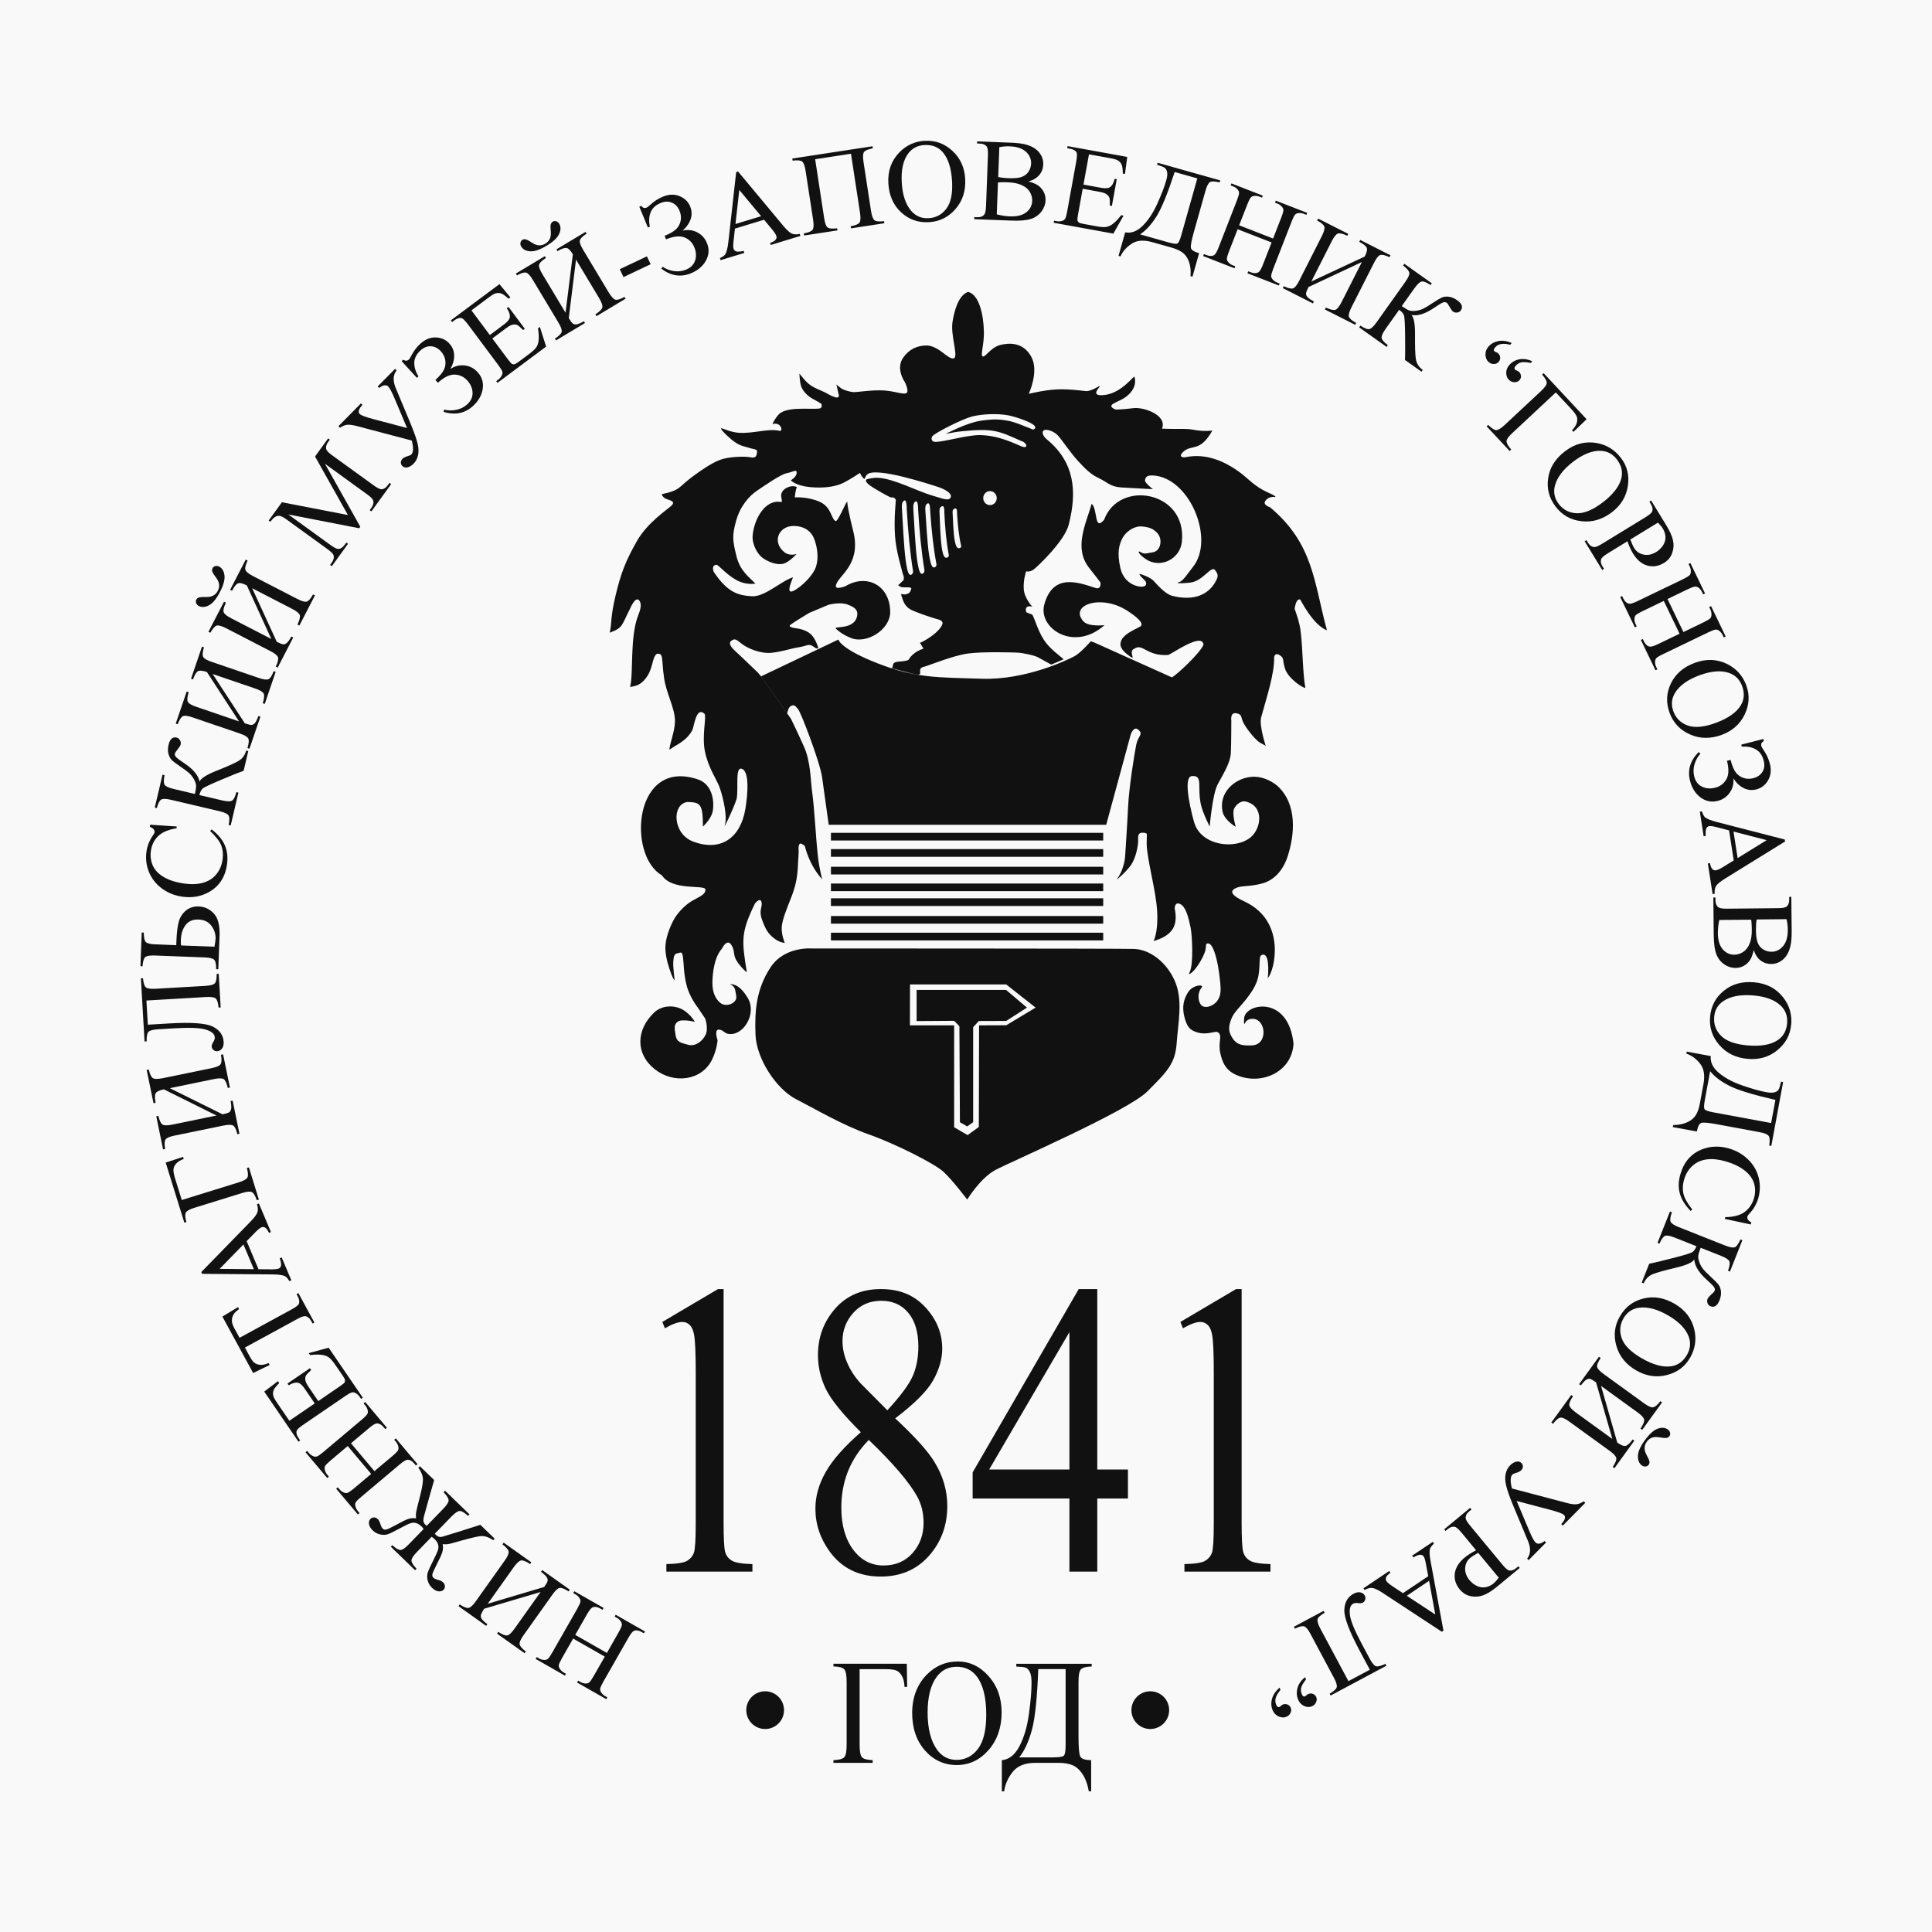
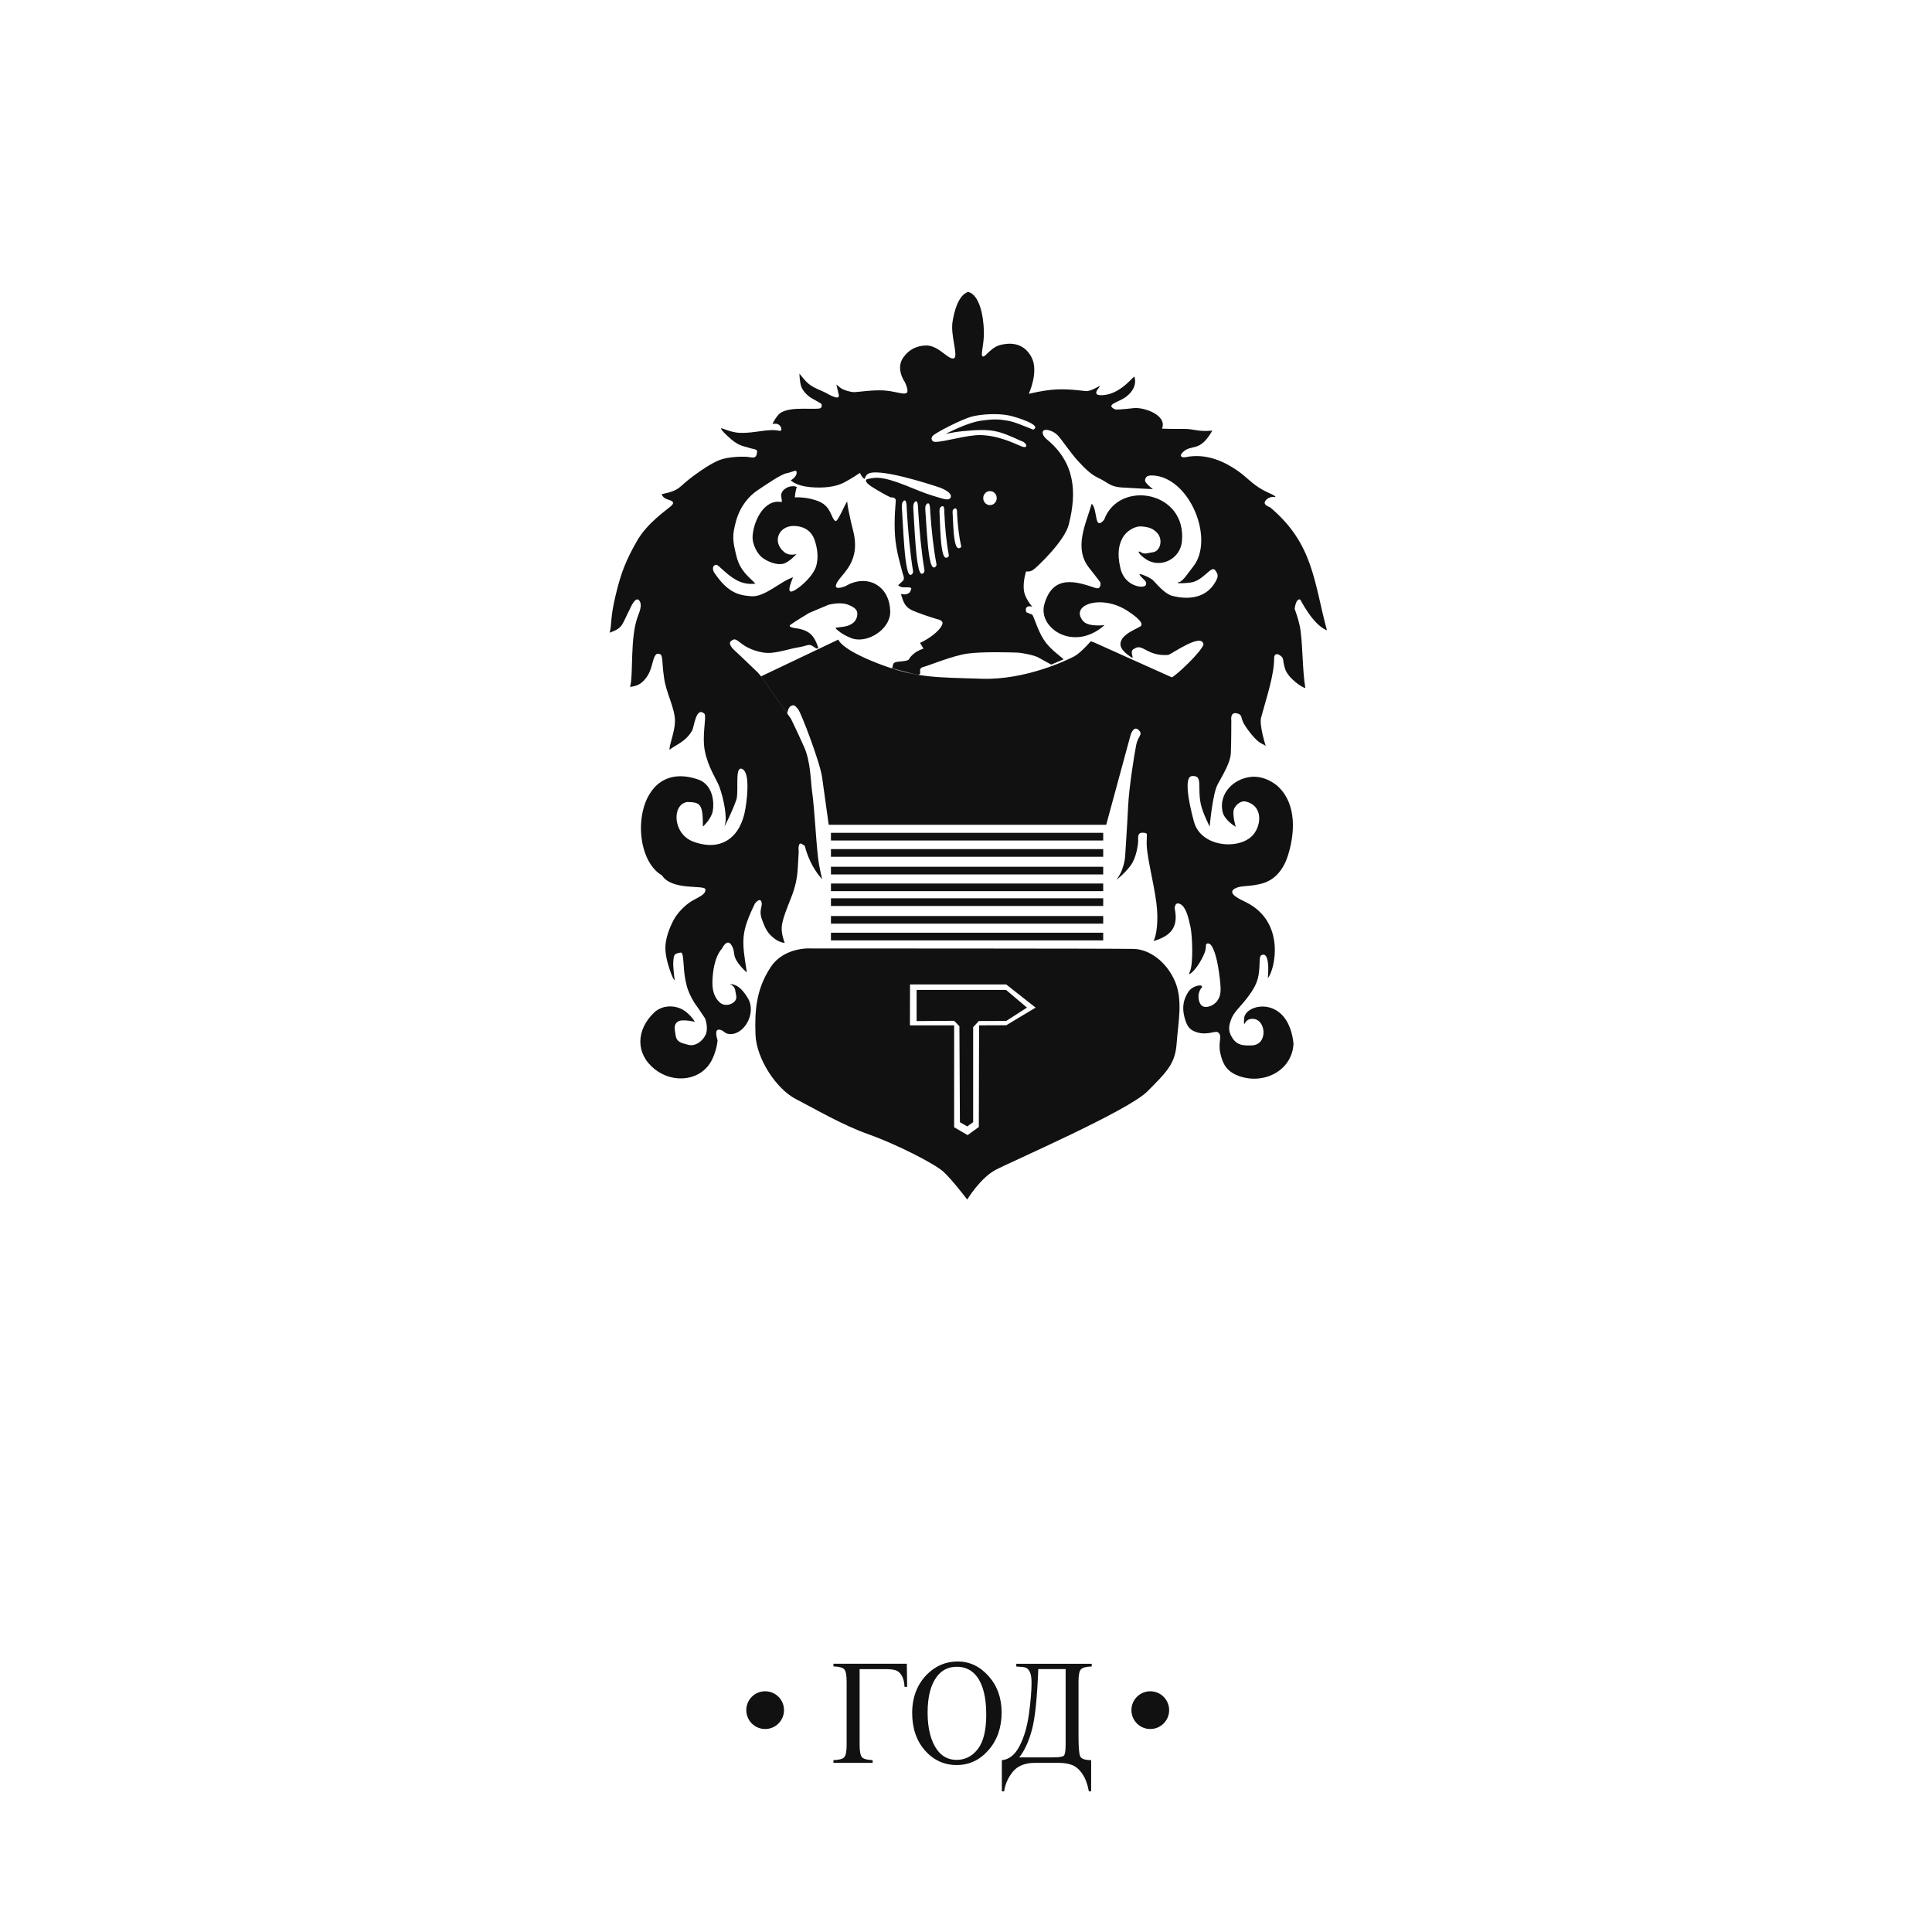
<svg xmlns="http://www.w3.org/2000/svg" width="377.94" height="377.94" viewBox="0 0 377.94 377.94">
  <defs>
    <style> .cls-1 { fill: #f9f9f9; } .cls-2 { fill: #111; fill-rule: evenodd; } </style>
  </defs>
  <g id="_лой_1" data-name="Слой 1" />
  <g id="_лой_2" data-name="Слой 2">
    <g id="_лой_1-2" data-name="Слой 1">
-       <rect class="cls-1" width="377.94" height="377.94" />
      <g>
        <path class="cls-2" d="M162.55,182.46h53.26v1.5h-53.26v-1.5h0Zm0-3.27h53.26v1.5h-53.26v-1.5h0Zm0-3.46h53.26v1.5h-53.26v-1.5h0Zm0-2.9h53.26v1.5h-53.26v-1.5h0Zm0-3.27h53.26v1.5h-53.26v-1.5h0Zm0-3.46h53.26v1.5h-53.26v-1.5h0Zm0-3.18h53.26v1.5h-53.26v-1.5h0Zm-.46-1.58h54.31l4.78-17.61s.59-1.87,1.55-.94c.96,.94-.09,1.08-.46,2.9-.36,1.82-1.41,8.28-1.59,12.11-.18,3.84-.46,7.58-.55,9.26s-.41,2.36-.64,3.09-1.05,1.94-1.05,1.94c0,0,1.57-1.22,2.71-2.74s1.5-4.16,1.5-4.86-.18-1.64,.91-1.59,.73,.19,.77,1.45c-.21,2.57,1.33,7.92,1.89,12.34,.44,3.48,.02,6.27-.56,7.4,3.83-1.11,4.8-3.13,4.14-6.36,0,0-.04-1.4,1.05-.89s1.6,2.43,2.05,4.58c.33,1.55,.58,7.14-.14,8.65-.32,.68,0,.44,0,.44,1.11-.6,2.6-3.16,2.98-4.4,.34-1.1-.09-1.64,.68-1.54,.77,.09,1.59,2.34,2.05,5.71s.45,4.4-.36,5.52c-.82,1.12-2.55,1.59-3.19,.75s-.64-2.43,.09-3.27c.73-.84-1.64-.65-2.55,.75s-1.27,2.93-.77,4.89,1.09,2.57,2.37,2.99c2.14,.71,3.68-.38,4.23,.05,.91,.7-.04,1.78,.41,3.98,.46,2.2,1.28,3.56,3.28,4.4,4.78,2.01,10.75-.6,11.06-6.17-1.01-9.58-9.37-7.88-9.65-5.05-.14,1.36,.09,1.17,.09,1.17,0,0,.27-.89,1.32-.98,2.9-.26,3.39,5.09,.09,5.19-1.55,.05-2.82,.05-3.78-1.4-.96-1.45-.73-2.48-.23-3.79s1.73-2.34,3-3.98,2.06-2.99,2.32-4.58c.34-2.06,.06-3.59,.51-3.86,1.2-.72,1.58,1.37,1.31,4.46,1.4-1.67,3.54-11-4.3-14.87-1.1-.54-4.14-1.86-1.84-2.81,1.14-.47,2.55-.18,5.01-.84s4.14-2.67,5.01-5.33c1.31-4.03,2.01-10.15-2.05-13.8-1.37-1.12-3.23-1.92-5.1-1.73-3.41,.34-6.35,3.22-5.6,6.78,.36,1.73,2.59,2.99,2.59,2.99,0,0-.82-2.67-.27-3.65s1.5-1.45,2.14-1.31c3.75,.83,3.14,5.22,1.09,6.97-2.99,2.54-9.66,1.72-11.06-2.76-.36-1.17-2.45-8.97-.5-9.17,2.27-.22,1.03,2.06,1.77,5.52,.36,1.68,1.73,4.35,1.73,4.35,0,0,.55-6.36,1.55-8.23s2.5-4.21,2.59-6.17c.09-1.97,.09-6.36,.09-6.36,0,0-.27-1.64,1-1.4,1.27,.23,.77,.89,1.5,2.11s2.28,3.23,3.28,3.74c1,.51,.96,.56,.96,.56,0,0-1.32-4.04-.91-5.57,1.11-4.11,2.62-8.5,2.55-11.83,0,0,.14-.98,1.09-.37,.96,.61,.46,.84,1.05,2.67,.59,1.82,3.32,3.69,3.96,3.74-.56-3.38-.48-7.56-.91-11.03-.22-1.72-.66-2.96-1.18-4.45,0,0,.23-2.1,1.09-1.82,.07,.02,2.4,4.9,5.23,6.03-2.55-9.36-2.61-16.95-11.15-24.09,0,0-1.46-.42-.91-1.22s1.46-.8,1.46-.8c0,0,1.64,.28-.91-.84-2.55-1.12-3.96-2.77-5.33-3.8-3.11-2.34-6.8-3.94-10.79-3.13-.68,.14-1.41-.14-.55-.98,1.72-1.68,3.25,.2,5.76-4.21-2.81,.25-3.54-.31-5.28-.33-1.54-.02-3.01,.02-4.57-.06,1.09-2.66-3.61-4.25-5.56-4.01-2.23,.28-3.46,.28-3.46,.28,0,0-1.55-.47-.55-1.12,.62-.4,1.76-.79,2.53-1.37,1.3-.98,2.1-2.33,1.66-3.92-.09-.33-2.46,3.13-5.78,3.55-3.32,.42-.73-1.73-1-1.73s-1.28,.8-2.46,.98c-.31,.05-3.27-.46-5.93-.33-2.88,.14-5.48,.91-5.5,.84,0-.02,2.03-4.34,.5-7.19-1.59-2.96-4.39-2.77-6.07-2.35-2.19,.55-3.29,3.15-3.62,1.96,0-1.11,.44-2.46,.4-4.61-.07-3.14-.88-7.17-3.09-7.73-1.99,.68-2.73,3.99-3.02,5.71-.5,2.69,1.12,6.67,.29,7.28-1.16,.38-2.77-2.32-5.28-2.51-1.95,0-3.54,.72-4.7,2.41-1.08,1.57-.52,3.46,.33,4.75,0,0,1,1.96,.23,2.2-.77,.23-2.14-.42-4.37-.56s-5.28,.37-5.92,.33c-.64-.05-1.82-.37-2.32-.7-.5-.33-1-.8-1-.8l.41,1.82s.41,1.03-.73,.65c-1.14-.37-1.28-.68-2.57-1.22-2.48-1.03-2.8-1.48-4.35-3.37,0,0,.04,1.39,.3,2.34,.26,.95,1.25,2.01,2.21,2.53,.96,.51,1.78,1.03,1.78,1.03,0,0,.36,.84-.45,.94-.92,.1-2.68-.03-4.28,.05-1.58,.08-3.02,.39-3.68,1.17-.91,1.08-1.14,1.82-1.14,1.82,1.68-.53,2.15,1.49,1.37,1.31-2.21-.51-4.85,.53-7.84,.39-1.52-.07-2.99-.76-3.4-.86-.6-.23,.2,.77,1.82,2.15,1.62,1.38,2.6,1.33,3.44,1.64,.84,.3,1.71,.19,1.59,.87-.11,.68-.18,1.22-1.34,.98-1.16-.23-4.35-.12-5.99,.54-1.64,.65-3.55,1.96-5.14,3.13-3.08,2.26-2.37,2.74-6.19,3.56,0,0,.18,.7,1.05,.98,.86,.28,1.64,.51,.86,1.26-.77,.75-4.69,3.27-6.78,6.97-2.09,3.7-3.05,5.99-4.14,10.57s-.7,5.39-1.16,7.31c2.68-.98,2.29-1.43,3.98-4.69,0,0,1-2.43,1.73-1.68s.19,2.14-.14,2.99c-1.67,4.2-.89,11.68-1.59,13.99,1.35-.19,2.06-.49,2.92-1.5,1.68-1.97,1.29-4.19,2.31-4.97,1.41-.19,.87,.91,1.41,4.56,.35,3.01,2.21,6.09,2.15,8.7-.05,2.03-1.09,4.43-1.08,5.5,1.17-.94,3.18-1.54,4.44-3.77,.4-.7,.73-4.83,2.43-3.25,.4,.67-.54,4.21,.05,7.25,.62,3.19,2.34,5.66,2.84,6.99,.91,2.53,1.55,6.08,1.09,7.39-.45,1.31,1.54-2.74,2.28-4.96,.46-2.09-.47-7,1.33-5.76,1.05,.93,.94,4.26,.4,7.63-.92,5.65-4.73,8.48-10.2,6.45-4.05-1.5-4.24-7.3-1.18-7.75,2.54,.05,3.07,.31,3.06,4.81,0,0,1.67-1.46,1.95-3.14,.27-1.68,0-4.87-2.64-5.99-12.85-4.65-14.21,14.72-7.33,18.66,2.01,3.11,8.43,1.78,8.51,2.76,.09,1.03-1.37,1.5-2.69,2.29-1.32,.8-2.78,2.29-3.55,3.74-.77,1.45-1.64,3.69-1.59,5.57,.05,1.87,.77,3.93,1.18,5.01,.41,1.08,.64,1.17,.64,1.17,0,0-.36-2.76-.27-3.65s.09-1.5,.82-1.64c.73-.14,.91-.47,1.09,.89s.09,2.95,.68,5.33c.59,2.39,2.23,4.44,2.23,4.44l1.41,2.1s.73,1.96,.05,3.27-2.09,2.25-3.37,1.87c-1.27-.37-2.23-.42-2.46-1.87-.23-1.45-.36-2.1,.46-2.67,.82-.56,3.32,.05,3.32,.05,0,0-1.14-1.96-3-2.67-1.87-.7-3.78-.28-4.96,.84-3.56,3.38-3.73,8.09,.14,11.13,3.68,2.9,9.19,2.25,11.2-1.96,.96-2.01,1.05-3.74,1.05-3.74,0,0-.68-1.96,.14-2.06,.82-.09,1.18,.65,1.82,.79,3,.66,5.75-3.85,4.01-6.88-1.73-2.99-3.23-2.81-3.51-2.81s.82,.09,1,1.22c.18,1.12,.46,1.59-.23,2.25-.68,.66-1.96,.8-2.69,.19s-1.59-1.78-1.55-4.02c.04-1.83,.35-4.9,1.87-6.6,0,0,.96-2.06,1.82-.75s.18,1.96,1.27,3.46c1.09,1.5,1.78,1.92,1.78,1.92-1.03-6.31-1.18-7.77,1.59-13.47,0,0,1-1.26,1.27-.28s-.59,1.54,.09,3.41c.68,1.87,1.14,2.71,2.32,3.65,1.18,.94,2.14,.94,2.14,.94,0,0-.68-1.64-.59-3.09s1.05-3.74,1.82-5.71c.77-1.96,1.18-3.55,1.32-5.8,.14-2.25,.18-3.32,.18-3.32,0,0-.23-2.01,.68-1.4,.91,.61,.18-.14,1.23,2.53s2.69,4.35,2.69,4.35c0,0-.59-2.24-.82-4.3-.48-4.32-.64-9.08-1.18-13.05-.27-2.01-.27-5.71-1.55-8.56-1.27-2.85-2.55-5.47-2.55-5.47,0,0-4.39-6.24-5.87-8.33-1.64-1.96-.64-.75-.64-.75,0,0-3.69-3.56-4.33-4.12-.64-.56-1.55-1.54-.86-2.06,.68-.51,.87-.37,2.05,.56,1.18,.94,3.69,1.96,5.74,1.78,2.05-.19,3.6-.79,5.37-1.08,1.78-.28,2-.84,3-.09s.82,.05,.82,.05c0,0-.46-1.68-1.46-2.57s-2.59-1.08-2.59-1.08c0,0-2-.19-1.37-.7,.64-.51,3.69-2.34,3.69-2.34l3.78-1.59s2.23-.61,3.73-.05,2.09,1.12,1.87,2.25c-.58,2.88-4.95,1.82-4.08,2.54,.19,.16,1.01,1.01,2.88,1.76,3.11,1.25,7.67-1.69,7.67-5.05,0-5.19-4.49-7.62-8.74-5.1,0,0-2.14,.89-1.87-.19,.48-1.91,4.75-3.86,3.51-10.01,0-.05-1.22-4.71-1.31-6.35-.41,.4-1.84,4.04-2.29,3.82-.86-.42-.77-2.76-3.14-3.79s-4.83-.84-4.83-.84c0,0,.14-1.43,.41-2.03-1.27-.58-3.33,.53-3.05,1.92,.18,.89,.09,1.03,.09,1.03-3.43-.68-5.46,3.65-5.69,6.55-.14,1.73,.96,3.7,2.05,4.44,1.09,.75,2.73,1.36,3.91,1.08,1.18-.28,2.64-1.92,2.64-1.92,0,0-1.37,.47-2.37-.33-2.54-2.02-1.12-5.21,1.87-5.15,2.14,.05,3.46,1.12,4.01,2.71,.55,1.59,.82,3.46,.32,5.15-.5,1.68-2.4,3.39-2.96,3.84-3.03,2.41-2.46,.57-1.57-1.66-2.4,.75-5.54,3.92-8.15,3.71-2.53-.2-4.62-.65-7.35-4.76,0,0-.59-1.26,.5-1.4,.37-.05,1.94,1.92,3.94,3,1.15,.62,2.33,.86,3.71,.7-1.23-1.31-3-2.43-3.73-5.43-.73-2.99-.87-3.93-.05-6.88,.82-2.95,2.64-4.91,4.1-5.89s4.69-3.23,5.83-3.42c1.14-.19,1.96-.89,1.91-.05s-1.14,1.45-1.14,1.45c0,0,.86,1.03,3.64,1.32,2.78,.28,5.19-.05,6.78-.89s3.1-1.88,3.1-1.88c0,0,.32,.75,.73,1.07,.41,.33,.05-.23,.73-.8,1.76-1.45,11.97,1.86,14.23,2.62,0,0,2.46,.91,2.07,1.89-.39,.82-1.59,.23-3.55-.33-3.07-.88-7.54-3.34-10.7-3.49-.95-.05-2.14,.28-2.14,.28,0,0-.96,.33,1.37,1.74s3.28,1.82,3.28,1.82c0,0,.77-.14,1,.47,.04,.1-.41,3.62-.15,7.12,.22,2.94,1.12,5.78,1.52,7.38,0,0,.46,.94,0,1.36s-.91,.84-.91,.84c0,0,.41,.42,1.05,.42s1.68-.09,1.5,.33-.18,.84-1.05,1.03c-.87,.19-1.23-.7-.59,1.08s1.73,2.01,3,2.53c1.27,.51,3.73,1.26,3.73,1.26,0,0,1.28,.19,1,.98-.49,1.42-3,3.07-4.37,3.65,.23,.37,.46,.75,.68,1.12,0,0-1,.33-1.68,.84s-1,.94-1.14,1.22-.64,.33-1.27,.42c-.64,.09-1.55,.05-1.78,.47s-.05,.92-.49,.85c-.36-.14,4.01,1.16,5.28,1.3,1.01,0-.23-1.17,1.04-1.5,1.27-.33,5.69-2.2,8.65-2.62,2.96-.42,8.74-.23,9.79-.19,1.05,.05,3.41,.56,4.05,.94,.64,.37,2.55,1.4,2.55,1.4l2.41-1.03c-.64-.65-2.67-1.97-3.87-3.83-1.39-2.16-1.95-4.85-2.37-4.97-.5-.14-1.05-.42-1.05-.42,0,0-.27-.65,.09-.98s1.09-.09,1.09-.09c0,0-1.55-1.64-1.68-3.41-.14-1.78,.46-3.51,.46-3.51,0,0,.73,.23,1.55-.42s5.97-5.52,6.78-8.7c1.67-6.5,1.18-12.21-4.28-16.7-.91-.75-1.05-1.64-.46-1.82,.59-.19,1.91,.28,2.64,1.08,.73,.79,2.64,3.6,3.87,4.91s2.32,2.57,4.1,3.41c1.78,.84,2.23,1.69,4.46,1.83,2.23,.14,6.15,.33,6.15,.33,0,0-1.64-1.22-1.55-1.74,.09-.51,.23-.98,1.46-.94,7.25,.27,12.28,12.5,7.92,17.88-.91,1.12-1.91,2.81-2.73,2.99-.82,.19,.18,.33,2.19,.09,2.59-.3,4.08-3.45,4.87-2.43,.73,.93,.59,1.36,0,2.39-1.55,2.7-4.64,3.61-8.42,2.62-1.43-.38-3.05-2.34-3.64-2.95s-2.14-1.22-2.64-1.31,1.05,1.36,1.05,1.36c0,0,.55,.84-.36,1.08-.91,.23-3.78-.42-4.51-3.55-.73-3.13-.23-4.72,.41-5.94s2.28-2.39,3.78-2.25,2.14,.42,2.91,1.17c1.3,1.25,.78,3.68-.77,3.88-1.05,.14-1.59,.47-2.32,0-.73-.47-.64,.24,.91,1.31,2.8,1.94,6.73,.11,7.1-3.37,1.05-9.94-12.32-12.23-15.21-4.3-1.99,2.32-1.21-1.98-2.43-3.14-1.17,4.06-3.6,8.73-.44,12.63,.68,.84,2.14,2.76,2.14,2.76,0,0,.27,1.5-1,1.08-3.46-1.14-8.28-2.88-9.97,3.23-1.29,4.67,5.81,9.38,11.78,4.05,0,0-3.17,.4-4.17-.77-2.83-3.31,3.9-5.43,9.01-1.78,0,0,2.91,1.83,2.32,2.67-.34,.48-3.96,1.51-4.05,3.55-.04,1.03,1.09,1.92,2.05,2.57,.96,.65-.57-1.18,.7-1.64,1.62-1.1,2.4,1.52,6.58,1.24,.8-.23,6.63-4.47,6.92-2.03-.55,1.54-5.16,5.88-6.19,6.41l-15.2-6.83-.66-.23s-1.98,2.29-3.23,2.95-9.45,4.66-18.1,4.38c-8.65-.28-12.84-.09-20.3-2.99-7.47-2.9-7.74-4.68-7.74-4.68-5.04,2.4-10.08,4.8-15.12,7.2l5.12,7.26s.11-1.18,.75-1.48,.82,.02,1.37,.65c.55,.63,4.28,10.36,4.69,13.31s1.29,9.28,1.29,9.28h-.02Zm15.29-61.71c.25,4.23,.63,8.41,1.23,12.08,.08,.5-.41,.95-.71,.66-.36-.35-.56-1.58-.73-2.74-.36-2.65-.6-8.03-.69-9.39s-.13-2.01,.4-2.32,.5,1.71,.5,1.71h0Zm2.23,.13c.25,4.11,.63,8.19,1.23,11.76,.08,.49-.41,.92-.71,.64-.36-.34-.56-1.54-.73-2.67-.36-2.58-.6-7.82-.69-9.14s-.13-1.96,.4-2.26,.5,1.67,.5,1.67h0Zm2.35,.19c.25,3.64,.63,7.25,1.23,10.41,.08,.43-.41,.82-.71,.57-.36-.3-.56-1.36-.73-2.36-.36-2.29-.6-6.92-.69-8.09-.09-1.17-.13-1.74,.4-2s.5,1.47,.5,1.47h0Zm2.77,.28c.13,2.92,.39,5.82,.88,8.36,.07,.35-.44,.66-.73,.45-.35-.24-.52-1.09-.65-1.9-.29-1.84-.37-5.56-.42-6.5s-.07-1.39,.47-1.61c.54-.21,.45,1.18,.45,1.18h0v.02Zm2.49,.16c.12,2.26,.36,4.49,.81,6.45,.06,.27-.4,.51-.67,.35-.32-.18-.48-.84-.6-1.47-.27-1.42-.34-4.29-.39-5.01-.05-.73-.07-1.08,.43-1.24,.5-.16,.42,.91,.42,.91h0Zm9.86-18.1c-1.52-.27-2.73-.36-5.26,.02s-5.86,2.11-6.59,2.44,.72-.16,2.9-.38c6.01-.61,7.12-.16,11.6,1.88,1.21,.33,1.51,1.63,.1,1.07-1.41-.56-4.4-2.14-8.13-2.21-2.69-.01-7.05,1.37-8.78,1.33-.67-.02-.88-.69-.49-1.15,.55-.65,5.78-3.3,7.63-3.79,1.84-.49,5.08-.7,7.4-.21,1.16,.24,6.57,1.88,4.66,2.75-2-.76-3.5-1.48-5.02-1.75h-.02Zm-3.42,13.78c.73,0,1.32,.61,1.32,1.37s-.59,1.37-1.32,1.37-1.32-.61-1.32-1.37,.59-1.37,1.32-1.37h0Zm-4.45,138.59s-2.91-3.84-4.64-5.43-9.29-5.43-14.57-7.3c-5.28-1.87-10.47-4.96-14.29-6.92-3.82-1.96-7.74-7.86-7.92-12.63s.18-8.89,2.91-13.1c2.73-4.21,8.1-3.74,8.1-3.74,0,0,59.91,0,63.01,.09,3.1,.09,6.37,2.53,8.01,6.27s.64,8.14,.36,12.16c-.27,4.02-1.91,5.61-5.74,9.45-3.82,3.83-26.68,13.75-29.68,15.34s-5.55,5.8-5.55,5.8h0Zm-11.2-42.08h18.83l5.75,4.53-5.74,3.45-5.32,.02-.05,19.88-2.2,1.59-2.63-1.54v-19.93h-8.65l.02-8h0Zm1.31,1.07h17.49l4.09,3.46-4.05,2.6-5.37,.02-1.11,1.21v18.58l-1.16,.83-1.43-.82-.1-18.77-1.02-1.07-7.35,.05v-6.09h.01Zm-29.64,144.58c-2.04,0-3.69-1.65-3.69-3.69s1.65-3.69,3.69-3.69,3.69,1.65,3.69,3.69-1.65,3.69-3.69,3.69h0Zm75.34,0c-2.04,0-3.69-1.65-3.69-3.69s1.65-3.69,3.69-3.69,3.69,1.65,3.69,3.69-1.65,3.69-3.69,3.69Z" />
-         <path class="cls-2" d="M129.57,258.6l10.89-6.43h1.09v45.73c0,3.04,.1,4.92,.3,5.67,.21,.75,.64,1.32,1.31,1.72,.66,.4,2,.63,4.03,.68v1.47h-16.83v-1.47c2.12-.05,3.48-.27,4.1-.67,.62-.38,1.05-.9,1.28-1.55,.24-.65,.36-2.6,.36-5.85v-29.24c0-3.94-.11-6.46-.33-7.58-.16-.86-.44-1.49-.84-1.88-.41-.4-.89-.6-1.46-.6-.82,0-1.95,.41-3.4,1.24l-.5-1.24h0Zm38.82,21.56c-3.54-3.52-5.82-6.34-6.85-8.46-1.02-2.13-1.53-4.33-1.53-6.62,0-3.52,1.13-6.54,3.37-9.09,2.24-2.55,5.22-3.82,8.94-3.82s6.51,1.19,8.7,3.56c2.2,2.37,3.3,5.07,3.3,8.11,0,2.02-.6,4.08-1.78,6.19-1.18,2.1-3.66,4.58-7.42,7.43,3.87,3.61,6.44,6.46,7.69,8.55,1.67,2.71,2.5,5.58,2.5,8.59,0,3.8-1.19,7.06-3.59,9.76s-5.54,4.05-9.44,4.05c-4.24,0-7.56-1.61-9.93-4.83-1.89-2.58-2.84-5.4-2.84-8.46,0-2.4,.66-4.77,2-7.13,1.33-2.36,3.61-4.96,6.87-7.81h0v-.02Zm5.19-4.27c2.65-2.88,4.31-5.15,5.02-6.82,.7-1.66,1.05-3.54,1.05-5.66,0-2.79-.64-4.98-1.94-6.56-1.29-1.59-3.07-2.39-5.31-2.39s-4.06,.79-5.47,2.36-2.12,3.41-2.12,5.51c0,1.39,.29,2.78,.88,4.16,.57,1.38,1.41,2.7,2.49,3.95l5.4,5.44h0Zm-3.63,5.79c-1.82,1.87-3.17,3.9-4.05,6.09s-1.32,4.58-1.32,7.13c0,3.44,.78,6.19,2.32,8.25,1.55,2.06,3.52,3.09,5.92,3.09s4.28-.82,5.71-2.44c1.43-1.62,2.14-3.59,2.14-5.9,0-1.92-.42-3.64-1.25-5.15-1.57-2.82-4.72-6.52-9.47-11.07h0Zm50.7,5.79v5.67h-6v14.3h-5.45v-14.3h-18.93v-5.11l20.75-35.86h3.63v35.3h6Zm-11.45,0v-26.88l-15.7,26.88h15.7Zm21.71-28.87l10.89-6.43h1.09v45.73c0,3.04,.1,4.92,.3,5.67,.21,.75,.64,1.32,1.31,1.72,.66,.4,2,.63,4.03,.68v1.47h-16.83v-1.47c2.12-.05,3.48-.27,4.1-.67,.62-.38,1.05-.9,1.28-1.55,.24-.65,.36-2.6,.36-5.85v-29.24c0-3.94-.11-6.46-.33-7.58-.16-.86-.44-1.49-.84-1.88-.41-.4-.89-.6-1.46-.6-.82,0-1.95,.41-3.4,1.24l-.5-1.24h0Z" />
        <path class="cls-2" d="M177.39,325.46l.07,4.53h-.52c-.03-.91-.21-1.65-.54-2.2-.32-.55-.72-.9-1.19-1.05s-1.15-.22-2.04-.22h-5.01v14.79c0,1.28,.15,2.09,.45,2.43,.3,.35,1,.54,2.1,.58v.53h-7.67v-.53c1.11-.04,1.82-.23,2.12-.58,.31-.34,.46-1.15,.46-2.43v-12.32c0-1.28-.15-2.09-.46-2.43-.31-.35-1.01-.54-2.12-.57v-.53h14.35Zm9.97-.44c2.32,0,4.33,.96,6.03,2.86,1.7,1.91,2.55,4.29,2.55,7.15s-.86,5.39-2.57,7.33c-1.71,1.95-3.79,2.92-6.22,2.92s-4.53-.95-6.2-2.84c-1.67-1.9-2.51-4.35-2.51-7.36s.97-5.59,2.9-7.53c1.68-1.68,3.69-2.53,6.02-2.53h0Zm-.25,1.04c-1.6,0-2.88,.64-3.85,1.93-1.2,1.6-1.8,3.94-1.8,7.03s.63,5.6,1.87,7.3c.96,1.3,2.22,1.95,3.8,1.95,1.68,0,3.06-.71,4.16-2.13,1.09-1.42,1.64-3.66,1.64-6.72,0-3.31-.6-5.79-1.81-7.42-.97-1.3-2.3-1.95-4-1.95h0Zm11.7-.59h14.75v.53c-1.11,.03-1.81,.22-2.12,.57-.31,.34-.46,1.15-.46,2.43v10.73c0,2.08,.11,3.36,.33,3.85,.22,.49,.94,.74,2.14,.74v6.1h-.45c-.26-1.41-.68-2.55-1.27-3.41-.58-.86-1.25-1.44-1.99-1.73s-1.63-.43-2.67-.43h-4.56c-1.99,0-3.46,.59-4.4,1.76-.94,1.18-1.49,2.45-1.68,3.82h-.45v-6.1c1.42-.13,2.57-1.05,3.46-2.76,.89-1.7,1.5-3.8,1.84-6.28s.51-4.52,.51-6.11c0-.95-.11-1.65-.33-2.1-.22-.44-.48-.73-.78-.84-.3-.12-.93-.19-1.87-.23v-.53h0Zm4.3,1.05c-.22,5.65-.63,9.62-1.25,11.89-.62,2.28-1.44,4.07-2.48,5.37h6.62c1.17,0,1.88-.11,2.11-.34,.23-.22,.35-.95,.35-2.18v-14.75h-5.35Z" />
        <g>
-           <path class="cls-2" d="M118.31,324.07l-6.19-3.53-2.18,3.82c-.38,.67-.59,1.14-.63,1.4-.02,.2,.03,.42,.18,.65,.19,.32,.45,.56,.76,.75l.47,.27-.21,.36-5.73-3.27,.21-.36,.47,.27c.32,.18,.66,.28,1.02,.29,.27,.02,.5-.06,.7-.22,.2-.17,.48-.57,.85-1.22l4.89-8.57c.38-.67,.59-1.14,.63-1.4,.03-.2-.03-.42-.17-.65-.2-.32-.46-.57-.77-.75l-.47-.27,.21-.36,5.73,3.27-.21,.36-.47-.27c-.55-.31-1.04-.38-1.47-.21-.28,.12-.65,.57-1.1,1.36l-2.3,4.03,6.19,3.53,2.3-4.04c.38-.67,.59-1.14,.63-1.4,.03-.2-.03-.42-.17-.66-.19-.32-.44-.56-.76-.74l-.48-.27,.2-.36,5.73,3.27-.21,.36-.47-.27c-.55-.32-1.05-.38-1.48-.21-.28,.12-.64,.58-1.09,1.37l-4.89,8.57c-.38,.67-.59,1.14-.63,1.4-.02,.2,.03,.41,.17,.65,.2,.32,.46,.57,.77,.75l.47,.27-.2,.36-5.73-3.27,.21-.36,.48,.27c.32,.18,.65,.27,1.02,.29,.26,.01,.49-.06,.69-.23,.2-.17,.48-.57,.85-1.22l2.18-3.81h0Zm-23.6-9.37l11.04-3.27-5.09,7.16c-.58,.82-1.06,1.27-1.43,1.33-.37,.07-.96-.16-1.76-.69l-.24,.34,5.39,3.83,.24-.34c-.75-.57-1.16-1.04-1.21-1.42-.06-.37,.2-.97,.79-1.79l5.61-7.89c.58-.82,1.06-1.27,1.43-1.33,.37-.07,.95,.16,1.74,.68l.24-.34-5.39-3.83-.24,.34c.59,.44,.97,.8,1.13,1.07,.16,.27,.21,.52,.15,.75s-.28,.61-.65,1.14l-11.05,3.29,5.08-7.14c.58-.82,1.06-1.26,1.43-1.33,.38-.07,.97,.16,1.78,.7l.24-.34-5.41-3.85-.24,.34c.75,.57,1.16,1.04,1.21,1.42,.06,.37-.2,.97-.79,1.79l-5.61,7.89c-.58,.82-1.06,1.27-1.43,1.33-.37,.07-.95-.16-1.74-.68l-.24,.34,5.41,3.85,.24-.34c-.74-.52-1.16-.97-1.26-1.34s.11-.92,.64-1.67h-.01Zm-2.87-18.47l-.29,.3c-.71-.65-1.25-.96-1.63-.95-.37,0-.91,.38-1.62,1.1l-3.25,3.35,.22,.23c.2,.19,.4,.32,.61,.37,.2,.05,.4,.05,.6,0s1.19-.35,2.97-.91l4.52-1.43,2.8,2.71-.29,.3c-.92-.65-1.81-.91-2.67-.78-.87,.13-2.54,.55-5.04,1.27-.9,.29-1.63,.38-2.17,.27,.1,.55,.07,1.07-.07,1.55-.14,.48-.52,1.32-1.13,2.5-.48,.94-.75,1.55-.81,1.83s0,.52,.2,.7c.18,.17,.49,.32,.93,.43,.43,.11,.74,.26,.94,.45,.23,.22,.35,.47,.37,.75,.02,.28-.07,.52-.26,.72-.23,.24-.56,.35-.97,.31-.41-.03-.84-.26-1.29-.69-.43-.42-.72-.91-.85-1.46s-.13-1.05,.01-1.49,.48-1.21,1.04-2.31c.5-1,.82-1.69,.95-2.08,.13-.39,.14-.76,.04-1.13s-.34-.73-.71-1.08c-.12-.12-.31-.27-.55-.43l-2.9,2.99c-.7,.72-1.05,1.28-1.05,1.65s.33,.91,1,1.6l-.29,.3-4.75-4.6,.29-.3c.71,.64,1.24,.95,1.62,.94,.37-.01,.91-.38,1.61-1.11l2.9-2.99c-.12-.18-.24-.33-.37-.46-.41-.4-.79-.64-1.16-.72-.36-.09-.73-.07-1.11,.07-.37,.13-1.06,.47-2.07,1.01-1.08,.59-1.83,.96-2.26,1.11s-.93,.17-1.49,.06c-.56-.11-1.06-.38-1.5-.8-.42-.41-.66-.82-.73-1.23-.06-.42,.03-.75,.28-1.01,.19-.2,.43-.3,.71-.29,.28,0,.53,.12,.76,.35,.18,.18,.34,.49,.48,.92,.13,.45,.3,.76,.48,.93,.18,.18,.42,.22,.71,.15s.89-.36,1.79-.85c1.18-.65,2-1.06,2.47-1.21,.48-.16,.99-.2,1.54-.12-.06-.47-.05-.91,.03-1.33,.08-.43,.34-1.5,.79-3.22,.41-1.64,.58-2.77,.5-3.37-.08-.61-.37-1.27-.88-1.98l.29-.3,2.8,2.71c-.07,.21-.4,1.39-1.01,3.55l-.99,3.57c-.06,.22-.1,.48-.11,.78,0,.3,.13,.59,.42,.87,.06,.06,.13,.12,.22,.2l3.25-3.35c.7-.72,1.05-1.28,1.05-1.65s-.33-.9-.99-1.59l.29-.3,4.75,4.6h0l.03,.02Zm-19.23-7.9l-3.36,2.83c-.57,.48-.98,.76-1.22,.85s-.48,.08-.73-.02c-.34-.14-.63-.34-.86-.62l-.36-.42-.32,.27,4.25,5.04,.32-.27-.35-.42c-.23-.28-.39-.6-.47-.97-.05-.27-.03-.49,.06-.67,.12-.23,.48-.6,1.08-1.1l7.55-6.36c.7-.59,1.19-.89,1.5-.91,.47-.01,.9,.22,1.31,.71l.35,.42,.32-.27-4.25-5.04-.32,.27,.36,.42c.23,.28,.39,.59,.46,.96,.05,.27,.03,.5-.06,.67-.13,.23-.48,.6-1.07,1.1l-3.55,2.99-4.59-5.45,3.55-2.99c.7-.59,1.2-.89,1.5-.9,.47-.01,.9,.22,1.31,.7l.35,.42,.32-.27-4.25-5.04-.32,.27,.35,.42c.23,.28,.39,.6,.47,.97,.05,.27,.03,.49-.07,.67-.13,.23-.48,.6-1.07,1.1l-7.55,6.36c-.57,.48-.97,.77-1.22,.85-.24,.09-.48,.08-.73-.03-.34-.14-.63-.35-.86-.62l-.35-.42-.32,.27,4.25,5.04,.32-.27-.35-.42c-.23-.28-.39-.6-.46-.96-.05-.27-.03-.5,.06-.68,.12-.23,.48-.6,1.07-1.1l3.36-2.83,4.59,5.45h0Zm-16.02-10.39l4.98-3.4-1.91-2.8c-.49-.73-.93-1.13-1.31-1.23-.51-.13-1.13,.03-1.87,.48l-.24-.34,4.39-3,.24,.35c-.56,.51-.89,.87-1.01,1.07-.14,.26-.18,.56-.13,.9s.26,.78,.62,1.31l1.91,2.8,4.15-2.84c.56-.38,.88-.64,.97-.77,.09-.13,.12-.29,.11-.46-.01-.17-.14-.44-.38-.79l-1.47-2.15c-.49-.72-.9-1.2-1.22-1.46-.32-.26-.73-.44-1.22-.53-.65-.13-1.5-.13-2.55,0l-.26-.38,3.9-1.06,6.69,9.79-.34,.23-.31-.45c-.21-.3-.47-.54-.8-.71-.24-.13-.48-.17-.73-.1-.25,.06-.68,.3-1.29,.72l-8.19,5.59c-.8,.54-1.23,.96-1.31,1.25-.09,.4,.04,.85,.4,1.38l.31,.45-.34,.23-6.69-9.8,2.68-2.03,.25,.36c-.58,.59-.94,1.04-1.08,1.37-.14,.33-.17,.7-.09,1.1,.08,.31,.33,.79,.76,1.41l2.38,3.48h0v.03Zm-13.09-20.4l6.02,11.05,3.23-1.57-.21-.38c-.63,.28-1.19,.4-1.68,.35s-.89-.22-1.2-.49c-.24-.22-.53-.64-.87-1.27l-.88-1.62,10.22-5.57c.75-.41,1.27-.6,1.56-.57,.48,.06,.87,.37,1.19,.95l.26,.49,.36-.2-3.13-5.75-.36,.2,.25,.47c.28,.52,.36,.99,.22,1.39-.11,.29-.57,.66-1.4,1.11l-10.22,5.57-1.04-1.9c-.3-.56-.46-1.06-.46-1.5s.13-.87,.39-1.28c.17-.25,.51-.57,1.02-.94l-.21-.38-3.07,1.86h0v-.02Zm4.75-14.74l2.32,5.49,2.6,.02c.64,0,1.1-.05,1.37-.16,.21-.09,.36-.27,.43-.55,.07-.27,0-.76-.25-1.46l.38-.16,1.89,4.47-.38,.16c-.35-.55-.65-.87-.89-.98-.48-.22-1.32-.32-2.52-.33l-13.67-.11-.15-.35,9.61-9.86c.77-.79,1.23-1.41,1.37-1.85s.11-.96-.1-1.55l.38-.16,2.36,5.59-.38,.16c-.27-.55-.52-.89-.76-1.03-.24-.13-.48-.15-.71-.05-.3,.13-.73,.47-1.26,1.03l-1.65,1.68h0Zm-.63,.64l-4.66,4.78,6.7,.06-2.04-4.84h0Zm-15.21-16.02l3.65,11.76,.4-.12c-.25-.91-.29-1.53-.1-1.86,.18-.33,.75-.65,1.71-.94l9.25-2.87c.96-.3,1.61-.36,1.95-.19s.66,.7,.97,1.59l.4-.12-1.95-6.3-.4,.12c.25,.91,.29,1.53,.1,1.87-.18,.33-.75,.64-1.71,.94l-11.12,3.45-1.28-4.12c-.23-.73-.35-1.31-.35-1.73,0-.42,.15-.83,.49-1.23,.33-.39,.84-.71,1.52-.96l-.12-.4-3.39,1.11h-.02Zm-.37-14.31c-.89,.18-1.43,.44-1.6,.78-.18,.34-.17,.96,0,1.84l-.41,.08-1.34-6.5,.41-.08c.22,.92,.49,1.48,.81,1.68s.97,.2,1.96,0l9.48-1.95c.99-.2,1.59-.46,1.8-.77s.24-.93,.08-1.86l.41-.08,1.34,6.5-.41,.08c-.23-.95-.5-1.52-.82-1.73-.32-.2-.97-.2-1.95,0l-8.58,1.77,10.33,5.12c.64-.14,1.06-.27,1.26-.39,.2-.12,.33-.34,.4-.65s.03-.83-.1-1.56l.4-.08,1.33,6.48-.41,.08c-.22-.92-.49-1.48-.81-1.68s-.97-.2-1.96,0l-9.48,1.95c-.99,.2-1.59,.46-1.8,.77s-.24,.93-.08,1.86l-.4,.08-1.33-6.48,.41-.08c.22,.93,.49,1.5,.81,1.7,.32,.2,.97,.2,1.96,0l8.6-1.77-10.31-5.13h0v.02Zm-3.4-17.41l.28,4.75,4.27-.25c4.31-.25,7.12-.04,8.45,.63s2.03,1.66,2.11,2.98c.03,.56-.08,1-.33,1.32-.26,.32-.57,.49-.93,.51-.28,.02-.53-.07-.74-.25-.21-.19-.33-.42-.34-.7,0-.23,.09-.51,.29-.82,.23-.35,.33-.67,.32-.94-.04-.66-.61-1.16-1.72-1.51-1.11-.35-3.17-.44-6.19-.26l-3.19,.19c-1,.06-1.63,.23-1.89,.51-.25,.28-.37,.9-.34,1.85l-.41,.02-.72-12.35,.41-.02c.09,.94,.27,1.53,.56,1.78,.28,.25,.93,.34,1.94,.28l9.67-.56c1.01-.06,1.64-.23,1.89-.51,.26-.28,.37-.89,.35-1.83l.41-.02,.38,6.58-.41,.02c-.09-.94-.27-1.53-.56-1.78-.28-.25-.93-.34-1.94-.28l-11.62,.68h0v-.02Zm5.84-10.79l.02-.61c.07-1.88,.24-3.26,.51-4.13,.27-.87,.75-1.57,1.44-2.11,.69-.53,1.5-.78,2.44-.74,1.13,.04,2.11,.5,2.94,1.38,.82,.88,1.2,2.35,1.12,4.42l-.25,6.49-.41-.02c0-.94-.12-1.55-.38-1.83-.26-.27-.89-.43-1.9-.47l-9.68-.37c-1.01-.04-1.65,.07-1.93,.32s-.45,.85-.52,1.79l-.41-.02,.25-6.59,.41,.02c0,.94,.12,1.55,.38,1.83,.26,.27,.89,.43,1.9,.47l4.07,.16h0Zm7.47,.29c.13-.66,.2-1.18,.22-1.54,.04-.93-.24-1.78-.82-2.56-.58-.77-1.42-1.18-2.51-1.22-1.12-.04-1.97,.32-2.54,1.08s-.88,1.75-.93,2.96c0,.34,0,.68,.05,1.03l6.54,.25h-.01Zm-12.55-23.87l5.18,.35-.05,.35c-1.6,.26-2.8,.76-3.59,1.53s-1.27,1.75-1.43,2.95c-.14,1,0,1.95,.39,2.83,.4,.88,1.12,1.63,2.17,2.25,1.05,.61,2.41,1.04,4.06,1.26,1.37,.19,2.58,.13,3.64-.18s1.92-.86,2.57-1.67c.66-.81,1.06-1.79,1.21-2.92,.13-.98,.04-1.88-.27-2.69s-1.04-1.75-2.16-2.82l.27-.32c1.24,.94,2.1,1.97,2.58,3.07,.48,1.1,.63,2.35,.44,3.74-.34,2.52-1.53,4.34-3.58,5.47-1.52,.84-3.22,1.14-5.09,.89-1.51-.2-2.85-.73-4.02-1.58-1.17-.85-2.02-1.92-2.56-3.2-.53-1.29-.7-2.63-.51-4.04,.15-1.1,.56-2.14,1.24-3.14,.21-.29,.32-.5,.34-.64,.03-.2-.02-.39-.14-.55-.18-.22-.43-.4-.78-.53l.06-.41h.03Zm18.75-14.5c-.24,.9-.73,1.57-1.47,2.01-.74,.45-2.17,1.08-4.26,1.91-1.98,.79-3.1,1.49-3.38,2.13-.25-1.21-1.22-2.39-2.92-3.53-.91-.6-1.47-1.02-1.68-1.25-.2-.23-.28-.45-.22-.69,.04-.17,.22-.44,.53-.82,.35-.43,.55-.74,.59-.95,.07-.29,.03-.56-.13-.84-.15-.27-.37-.44-.65-.51-.79-.19-1.32,.29-1.59,1.42-.15,.64-.16,1.22-.02,1.74s.35,.93,.64,1.22c.29,.29,.83,.7,1.62,1.24,.85,.57,1.45,1.02,1.8,1.33,.35,.32,.66,.72,.92,1.18,.26,.47,.4,.87,.43,1.2s-.05,.9-.23,1.7l-4.14-.98c-.98-.23-1.58-.5-1.78-.82-.21-.31-.21-.94-.02-1.87l-.4-.1-1.51,6.42,.4,.1c.25-.91,.53-1.46,.86-1.66,.32-.19,.97-.18,1.96,.06l9.43,2.22c.99,.23,1.58,.51,1.78,.83,.2,.32,.2,.94,.02,1.86l.4,.09,1.51-6.42-.4-.09c-.25,.92-.53,1.48-.86,1.67-.32,.19-.97,.17-1.95-.06l-4.43-1.04c.15-.59,.36-1.01,.63-1.26s1.49-.82,3.65-1.73c2.16-.91,3.62-1.5,4.38-1.76l.91-3.86-.4-.09h-.02Zm-7.68-15.37c-.86-.29-1.45-.34-1.78-.14-.32,.2-.64,.74-.93,1.59l-.39-.13,2.14-6.28,.39,.13c-.28,.9-.33,1.52-.16,1.86,.17,.34,.73,.67,1.69,.99l9.16,3.13c.95,.33,1.6,.41,1.94,.25s.68-.68,1.01-1.57l.39,.13-2.14,6.28-.39-.13c.29-.93,.34-1.56,.17-1.9-.18-.34-.74-.67-1.68-.99l-8.29-2.83,6.3,9.66c.62,.2,1.05,.3,1.28,.3s.46-.12,.67-.35c.21-.23,.45-.7,.7-1.39l.39,.13-2.14,6.26-.39-.13c.28-.9,.33-1.52,.16-1.86-.17-.34-.73-.67-1.69-.99l-9.16-3.13c-.95-.33-1.6-.41-1.94-.25s-.68,.68-1.01,1.57l-.39-.13,2.14-6.26,.39,.13c-.28,.92-.34,1.54-.16,1.88,.17,.34,.73,.67,1.69,.99l8.32,2.84-6.28-9.65h0Zm1.11-20.32c.11-.21,.29-.34,.54-.4,.26-.06,.5-.03,.74,.09,.59,.3,.94,.88,1.05,1.71,.11,.84-.19,1.92-.88,3.26-.69,1.34-1.41,2.22-2.15,2.61s-1.41,.44-2,.13c-.23-.12-.4-.3-.5-.54s-.1-.47,.02-.69c.11-.22,.3-.37,.55-.44s.74-.1,1.47-.09c1.03,.02,1.76-.38,2.19-1.21,.43-.82,.33-1.65-.28-2.49-.44-.58-.71-1-.79-1.24-.09-.24-.07-.48,.06-.72h0l-.02,.02Zm6.71,3.39l4.79,10.47-7.81-4.03c-.9-.46-1.4-.87-1.52-1.23s.03-.97,.44-1.84l-.37-.19-3.04,5.88,.37,.19c.46-.82,.87-1.29,1.23-1.4s.99,.07,1.88,.53l8.6,4.44c.9,.46,1.4,.87,1.52,1.23s-.02,.96-.43,1.82l.37,.19,3.04-5.88-.37-.19c-.35,.65-.65,1.07-.9,1.27-.24,.2-.49,.28-.72,.25-.24-.03-.64-.19-1.23-.49l-4.81-10.48,7.79,4.02c.89,.46,1.39,.87,1.52,1.23,.12,.36-.03,.98-.45,1.86l.37,.19,3.05-5.9-.37-.19c-.46,.82-.87,1.29-1.23,1.4s-.99-.07-1.88-.53l-8.6-4.44c-.9-.46-1.4-.87-1.52-1.23s.02-.96,.43-1.82l-.37-.19-3.05,5.9,.37,.19c.42-.8,.8-1.28,1.15-1.44,.35-.15,.93-.02,1.74,.4h.01Zm21.98-11.19l-13.88-2.71,8.25,5.98c.76,.55,1.3,.81,1.61,.78,.42-.04,.81-.32,1.17-.81l.32-.44,.34,.24-3.17,4.38-.34-.24,.32-.45c.38-.53,.5-1.02,.35-1.48-.1-.28-.49-.67-1.18-1.17l-8.06-5.84c-.55-.4-.99-.62-1.32-.67-.24-.04-.5,.01-.79,.16s-.62,.48-.99,.99l-.34-.24,2.59-3.57,12.91,2.5-6.43-11.45,2.56-3.54,.33,.24-.32,.44c-.39,.54-.51,1.04-.36,1.49,.1,.28,.49,.67,1.18,1.17l8.07,5.84c.76,.55,1.3,.81,1.61,.77,.42-.04,.81-.31,1.17-.81l.32-.44,.33,.24-3.87,5.34-.34-.24,.33-.45c.39-.54,.5-1.03,.35-1.48-.1-.28-.49-.67-1.18-1.17l-8.25-5.98,6.92,12.32-.22,.3h.01Zm-4.05-19.95l.29,.29c.47-.34,.93-.54,1.38-.58,.45-.05,1.06,.03,1.82,.22l10.84,2.86c.36,1.39,.33,2.3-.09,2.72-.11,.11-.32,.21-.64,.31-.49,.13-.84,.31-1.07,.53-.23,.23-.34,.48-.34,.74s.1,.49,.3,.69c.27,.27,.62,.35,1.02,.25,.41-.1,.8-.34,1.17-.71,.43-.43,.72-.98,.87-1.62s.13-1.4-.07-2.27c-.19-.86-.66-2.19-1.39-3.98l-2.9-6.94c-.58-1.4-.53-2.55,.17-3.46l-.29-.29-3.41,3.45,.29,.29c.77-.59,1.36-.68,1.78-.27,.3,.3,.71,1.06,1.22,2.28l2.46,5.83-6.51-1.72c-1.56-.41-2.48-.75-2.75-1.02-.38-.38-.21-.98,.53-1.79l-.29-.29-4.38,4.44h0v.04Zm15.33-9.48l-2.98-3.26,.31-.28c.41,.27,.77,.25,1.1-.04,.12-.11,.31-.42,.58-.94,.42-.8,.98-1.52,1.67-2.15,.94-.86,1.95-1.27,3.02-1.23,1.08,.04,1.96,.43,2.64,1.18,.62,.68,.94,1.46,.95,2.34,.02,.87-.23,1.75-.73,2.63,.89-.56,1.83-.79,2.82-.67,.98,.12,1.81,.56,2.5,1.31,.85,.93,1.18,2.02,1,3.26-.19,1.25-.82,2.37-1.89,3.35-1.6,1.46-3.52,1.85-5.77,1.16l.13-.45c.7,.2,1.47,.22,2.31,.06s1.57-.52,2.19-1.09c.74-.67,1.08-1.44,1.04-2.31-.04-.86-.39-1.65-1.04-2.36-.67-.73-1.49-1.11-2.47-1.14s-2.06,.5-3.26,1.59l-.5-.54c.85-.78,1.41-1.45,1.68-2.02s.35-1.18,.26-1.83c-.1-.64-.39-1.23-.87-1.76-.56-.61-1.2-.94-1.93-.98-.73-.05-1.41,.22-2.05,.81-.8,.73-1.2,1.53-1.22,2.41-.01,.88,.26,1.77,.82,2.67l-.31,.28h0Zm10.66-13.19l3.38-2.52c.61-.46,1.07-.73,1.38-.82,.4-.1,.76-.08,1.1,.04,.34,.13,.81,.47,1.42,1.02l.35-.26-2.14-2.6-9.51,7.09,.25,.33,.44-.33c.51-.38,.96-.53,1.36-.46,.29,.06,.72,.48,1.3,1.25l5.93,7.95c.44,.6,.7,1.01,.78,1.26,.08,.24,.05,.49-.07,.73-.16,.33-.38,.61-.67,.83l-.44,.33,.25,.33,9.51-7.09-1.22-3.85-.37,.28c.17,1.04,.2,1.89,.1,2.54-.08,.5-.24,.92-.48,1.24-.25,.33-.71,.76-1.41,1.28l-2.09,1.56c-.34,.25-.6,.39-.77,.41-.17,.02-.33-.01-.46-.09-.13-.08-.4-.39-.81-.93l-3.01-4.03,2.72-2.03c.51-.38,.94-.61,1.28-.67,.34-.07,.64-.03,.91,.09,.21,.11,.58,.43,1.11,.96l.33-.25-3.18-4.26-.33,.25c.48,.72,.67,1.34,.56,1.85-.08,.38-.47,.84-1.17,1.36l-2.72,2.03-3.6-4.83h0Zm15.93-17.37c.2-.12,.42-.14,.67-.06,.25,.08,.44,.24,.58,.47,.34,.57,.34,1.24-.01,2-.35,.77-1.17,1.54-2.46,2.31-1.3,.78-2.36,1.14-3.2,1.09-.84-.06-1.43-.37-1.77-.94-.13-.22-.19-.47-.14-.72,.04-.26,.17-.45,.38-.58s.44-.15,.7-.08c.25,.07,.68,.3,1.29,.7,.87,.56,1.7,.6,2.5,.12s1.15-1.23,1.07-2.26c-.07-.73-.08-1.22-.02-1.47,.05-.25,.19-.44,.43-.58h-.02Zm3.93,6.41c-.47-.78-.89-1.2-1.27-1.25s-.96,.15-1.74,.62l-.21-.35,5.69-3.42,.21,.35c-.79,.51-1.23,.95-1.32,1.32-.09,.36,.13,.98,.65,1.85l4.98,8.3c.52,.86,.96,1.35,1.32,1.44,.37,.1,.96-.08,1.78-.54l.21,.35-5.69,3.42-.21-.36c.82-.53,1.27-.98,1.36-1.35,.08-.37-.13-.99-.64-1.84l-4.51-7.51-1.42,11.44c.34,.56,.6,.91,.79,1.06,.18,.15,.43,.2,.74,.16s.79-.24,1.43-.61l.21,.35-5.67,3.4-.21-.35c.79-.51,1.23-.95,1.32-1.32,.09-.36-.13-.98-.65-1.85l-4.98-8.3c-.52-.86-.96-1.35-1.32-1.44-.37-.1-.96,.08-1.79,.54l-.21-.36,5.67-3.4,.21,.35c-.81,.52-1.25,.96-1.34,1.33-.09,.37,.13,.98,.65,1.85l4.52,7.53,1.43-11.43h0v.02Zm9.17,2.9l.73,1.54,5.31-2.51-.73-1.54-5.31,2.51h0Zm5.51-8.14l-1.69-4.08,.38-.16c.29,.39,.64,.5,1.05,.33,.15-.06,.44-.29,.87-.68,.67-.61,1.44-1.09,2.3-1.45,1.17-.49,2.26-.53,3.26-.12s1.7,1.08,2.08,2.01c.35,.85,.39,1.69,.1,2.52s-.81,1.57-1.58,2.22c1.03-.22,1.99-.12,2.87,.34,.88,.45,1.51,1.15,1.9,2.09,.48,1.16,.42,2.3-.18,3.41-.6,1.11-1.58,1.94-2.92,2.5-2,.83-3.94,.53-5.82-.89l.27-.38c.59,.43,1.31,.71,2.15,.84,.84,.14,1.66,.04,2.43-.28,.92-.38,1.51-.99,1.77-1.81,.26-.82,.2-1.68-.17-2.57-.38-.91-1.02-1.56-1.93-1.92-.91-.36-2.11-.23-3.6,.38l-.28-.68c1.06-.44,1.82-.88,2.27-1.33s.74-.99,.87-1.63c.13-.64,.06-1.29-.22-1.95-.32-.77-.81-1.29-1.48-1.58s-1.4-.27-2.21,.06c-1,.41-1.66,1.03-1.97,1.85-.32,.82-.36,1.75-.14,2.78l-.39,.16h0v.02Zm22.72-1.54l-5.7,1.74-.29,2.58c-.07,.64-.07,1.1,.02,1.38,.07,.22,.23,.39,.5,.49,.26,.1,.76,.07,1.48-.09l.12,.4-4.64,1.41-.12-.4c.58-.29,.94-.55,1.06-.78,.26-.46,.46-1.28,.59-2.47l1.52-13.58,.37-.11,8.81,10.58c.71,.85,1.27,1.37,1.7,1.56,.43,.19,.94,.21,1.56,.06l.12,.4-5.8,1.77-.12-.4c.58-.21,.94-.42,1.1-.65,.16-.23,.2-.46,.12-.7-.1-.32-.39-.77-.89-1.36l-1.5-1.81h0v-.02Zm-.58-.69l-4.27-5.13-.75,6.66,5.03-1.53h0Zm17.58-12.2l1.76,11.5c.15,1,.12,1.66-.1,1.96s-.79,.54-1.72,.71l.06,.41,6.52-1-.06-.41c-.94,.11-1.56,.06-1.86-.17s-.53-.84-.68-1.83l-1.47-9.57c-.15-1-.12-1.65,.1-1.95,.22-.31,.79-.55,1.72-.72l-.06-.41-15.69,2.4,.06,.41c.94-.11,1.56-.06,1.86,.17s.53,.84,.68,1.83l1.47,9.57c.15,1,.12,1.65-.1,1.95-.22,.31-.79,.55-1.72,.72l.06,.41,6.52-1-.06-.41c-.95,.11-1.57,.06-1.87-.17-.3-.23-.52-.84-.67-1.84l-1.76-11.5,7.02-1.08h0v.02Zm14.53-2.54c1.99-.11,3.76,.54,5.3,1.95,1.55,1.42,2.38,3.25,2.51,5.49,.13,2.31-.49,4.27-1.88,5.88-1.38,1.61-3.12,2.47-5.21,2.59-2.11,.12-3.93-.52-5.45-1.93s-2.35-3.29-2.49-5.66c-.14-2.42,.58-4.43,2.15-6.06,1.37-1.41,3.05-2.17,5.06-2.28h0v.02Zm-.16,.82c-1.37,.08-2.44,.65-3.21,1.7-.96,1.32-1.37,3.19-1.23,5.62,.14,2.48,.78,4.37,1.93,5.65,.88,.97,1.99,1.42,3.34,1.34,1.44-.08,2.59-.71,3.47-1.88,.87-1.17,1.24-2.95,1.1-5.36-.15-2.61-.78-4.52-1.88-5.74-.88-.97-2.06-1.41-3.52-1.33h0Z" />
-           <path class="cls-2" d="M201.18,35.49c1.05,.27,1.84,.65,2.35,1.17,.7,.72,1.04,1.57,1,2.57-.03,.76-.3,1.48-.8,2.15-.51,.67-1.19,1.16-2.04,1.44-.85,.29-2.14,.4-3.87,.33l-7.24-.27,.02-.41,.57,.02c.64,.02,1.1-.16,1.4-.55,.18-.25,.29-.81,.32-1.66l.37-9.86c.04-.94-.05-1.54-.26-1.79-.28-.34-.71-.52-1.29-.54l-.57-.02v-.41l6.64,.25c1.24,.05,2.22,.17,2.96,.38,1.12,.31,1.97,.82,2.54,1.53,.57,.71,.84,1.5,.8,2.4-.03,.76-.29,1.44-.78,2.02s-1.2,1.01-2.12,1.26h0Zm-5.91-.86c.28,.06,.6,.11,.95,.15,.36,.04,.75,.07,1.18,.08,1.1,.04,1.94-.05,2.5-.26s1-.56,1.31-1.03c.31-.47,.47-1,.5-1.57,.03-.89-.31-1.66-1.01-2.31-.71-.65-1.76-1.01-3.16-1.06-.75-.03-1.44,.03-2.05,.17l-.22,5.83h0Zm-.27,7.3c.87,.24,1.74,.37,2.59,.4,1.37,.05,2.43-.22,3.17-.8,.74-.58,1.13-1.32,1.16-2.22,.02-.59-.12-1.17-.44-1.72-.31-.56-.83-1.01-1.55-1.35s-1.62-.53-2.7-.57c-.47-.02-.87-.03-1.2-.02-.33,0-.6,.02-.81,.05l-.23,6.24h0Zm18.03-11.75l-1.08,5.93,3.33,.61c.86,.16,1.46,.13,1.8-.07,.45-.27,.77-.83,.97-1.67l.41,.07-.95,5.23-.41-.07c.03-.75,0-1.24-.06-1.47-.09-.28-.27-.52-.55-.73-.28-.2-.73-.36-1.36-.48l-3.33-.61-.9,4.95c-.12,.66-.16,1.07-.13,1.23,.03,.15,.12,.29,.25,.4s.41,.21,.83,.28l2.56,.47c.85,.16,1.48,.21,1.89,.16s.82-.21,1.24-.5c.54-.37,1.14-.98,1.79-1.81l.46,.08-1.99,3.52-11.67-2.12,.07-.41,.54,.1c.36,.07,.71,.04,1.06-.07,.26-.07,.46-.22,.58-.44,.13-.22,.26-.7,.39-1.43l1.77-9.75c.17-.95,.18-1.55,.03-1.81-.22-.34-.64-.57-1.26-.68l-.54-.1,.07-.41,11.67,2.12-.44,3.33-.43-.08c0-.82-.08-1.4-.22-1.73-.14-.33-.38-.61-.72-.83-.28-.16-.79-.32-1.54-.45l-4.15-.75h.02Zm13.43,1.64l-.11,.4c.77,.25,1.26,.45,1.49,.61,.23,.16,.38,.43,.47,.82s.03,.95-.18,1.67c-.34,1.21-.92,2.71-1.73,4.51s-1.76,3.24-2.86,4.33c-1.09,1.09-2.24,1.52-3.43,1.29l-1.3,4.6,.38,.11c.44-.99,1.18-1.82,2.2-2.49,1.02-.67,2.36-.77,4.01-.3l3.77,1.06c.86,.24,1.56,.56,2.12,.95,.55,.4,.98,.98,1.28,1.77s.41,1.74,.32,2.87l.38,.11,1.3-4.6c-.99-.28-1.53-.63-1.6-1.05-.08-.42,.11-1.42,.55-3l2.29-8.13c.27-.97,.57-1.54,.9-1.73,.33-.19,.95-.16,1.88,.07l.11-.4-12.24-3.45h0v-.02Zm3.34,1.83l4.42,1.25-3.15,11.16c-.26,.93-.51,1.45-.76,1.57-.24,.12-.85,.04-1.82-.24l-5.47-1.54c1.14-.75,2.2-1.91,3.2-3.49s2.18-4.48,3.57-8.7h0Zm12.6,10.42l6.64,2.59,1.6-4.09c.28-.72,.42-1.22,.42-1.48,0-.2-.09-.41-.27-.62-.24-.29-.53-.49-.86-.63l-.51-.2,.15-.39,6.14,2.39-.15,.39-.51-.2c-.34-.13-.69-.18-1.06-.14-.27,.02-.49,.13-.66,.32s-.39,.64-.66,1.33l-3.58,9.19c-.28,.72-.42,1.21-.42,1.48,0,.2,.09,.41,.26,.62,.24,.29,.54,.5,.88,.63l.51,.2-.15,.39-6.14-2.39,.15-.39,.51,.2c.59,.23,1.08,.22,1.48,0,.26-.16,.56-.66,.89-1.51l1.69-4.33-6.64-2.59-1.69,4.33c-.28,.72-.42,1.21-.42,1.48,0,.2,.09,.41,.27,.62,.24,.29,.52,.49,.86,.62l.52,.2-.15,.39-6.14-2.39,.15-.39,.51,.2c.59,.23,1.09,.23,1.49,0,.26-.16,.55-.66,.88-1.51l3.58-9.19c.28-.72,.42-1.21,.42-1.48,0-.2-.09-.41-.26-.62-.24-.29-.54-.5-.88-.63l-.51-.2,.15-.39,6.14,2.39-.15,.39-.52-.2c-.34-.13-.69-.18-1.05-.13-.26,.02-.48,.13-.65,.33-.17,.19-.39,.64-.66,1.33l-1.6,4.09h0Zm24.56,6.12l-10.43,4.87,3.97-7.84c.46-.9,.86-1.41,1.22-1.53,.36-.12,.97,.02,1.84,.43l.19-.37-5.9-2.99-.19,.37c.83,.45,1.3,.86,1.41,1.22,.11,.36-.06,.99-.52,1.89l-4.38,8.64c-.46,.9-.86,1.41-1.22,1.53s-.96-.02-1.82-.42l-.19,.37,5.9,2.99,.19-.37c-.65-.35-1.08-.65-1.28-.89-.2-.24-.29-.49-.26-.71,.03-.23,.19-.64,.48-1.23l10.44-4.89-3.96,7.81c-.45,.89-.86,1.4-1.22,1.53-.36,.12-.98-.02-1.86-.43l-.19,.37,5.92,3,.19-.37c-.83-.45-1.3-.86-1.41-1.22-.11-.36,.06-.99,.52-1.89l4.38-8.64c.46-.9,.86-1.41,1.22-1.53,.36-.12,.96,.02,1.82,.42l.19-.37-5.92-3-.19,.37c.81,.41,1.29,.79,1.45,1.14s.03,.93-.39,1.74h0Zm11.35,22.18l-.24,.34-3.23-2.3c.05-.81,.05-2.38,.03-4.72-.03-2.34-.1-3.69-.23-4.03s-.44-.7-.93-1.06l-2.64,3.71c-.58,.82-.85,1.42-.8,1.79,.05,.37,.46,.85,1.22,1.42l-.24,.34-5.37-3.82,.24-.34c.78,.52,1.36,.75,1.73,.68,.37-.06,.85-.51,1.44-1.34l5.61-7.89c.58-.82,.85-1.42,.79-1.79-.06-.37-.46-.85-1.21-1.42l.24-.34,5.37,3.82-.24,.34c-.79-.53-1.37-.76-1.74-.69s-.84,.52-1.43,1.34l-2.47,3.47c.68,.47,1.17,.76,1.49,.86,.32,.1,.74,.12,1.27,.06,.53-.07,1.01-.2,1.44-.41s1.07-.59,1.91-1.16c.79-.53,1.38-.87,1.76-1.04,.38-.16,.84-.21,1.37-.14s1.07,.3,1.6,.68c.95,.67,1.18,1.34,.71,2-.16,.23-.4,.37-.71,.41s-.58-.03-.82-.2c-.17-.12-.39-.43-.66-.91-.23-.43-.41-.7-.56-.8-.2-.14-.44-.16-.73-.06s-.88,.47-1.79,1.08c-1.7,1.15-3.16,1.6-4.38,1.37,.49,.49,.72,1.81,.7,3.93-.02,2.25,.03,3.81,.16,4.67s.57,1.57,1.31,2.12h0l.03,.03Zm17.42-5.28l-.3,.35c-.73-.18-1.33-.23-1.8-.14-.47,.09-.84,.3-1.13,.63-.17,.2-.26,.36-.27,.48-.02,.12,.01,.22,.09,.28,.07,.06,.19,.13,.35,.2s.3,.15,.4,.24c.24,.21,.37,.47,.39,.8,.03,.32-.07,.61-.29,.86-.24,.27-.54,.41-.93,.42-.38,.01-.73-.12-1.04-.4-.38-.34-.58-.8-.61-1.4-.02-.6,.17-1.13,.59-1.61,.49-.56,1.14-.92,1.94-1.08,.81-.15,1.67-.03,2.59,.37h.02Zm4.03,3.59c-.88-.41-1.72-.54-2.53-.39s-1.47,.52-1.98,1.12c-.42,.48-.62,1.01-.6,1.59,.02,.59,.22,1.04,.59,1.37,.32,.28,.68,.41,1.07,.4,.39,0,.71-.15,.95-.42,.21-.24,.3-.52,.27-.83-.03-.32-.16-.58-.39-.78-.13-.11-.27-.2-.43-.26-.17-.06-.28-.12-.34-.18-.07-.06-.1-.15-.1-.29,0-.13,.08-.28,.22-.44,.31-.35,.66-.58,1.07-.68s1.04-.06,1.9,.11l.28-.32h.02Zm10.61,11.33l-2.57,2.47-.28-.31c.51-.51,.82-1.02,.95-1.52s.1-.94-.1-1.32c-.19-.38-.55-.84-1.07-1.4l-2.95-3.16-8.51,7.94c-.74,.69-1.12,1.22-1.13,1.59-.02,.38,.28,.92,.91,1.64l-.3,.28-4.5-4.82,.3-.28c.67,.67,1.19,1.01,1.57,1.02,.38,0,.93-.33,1.67-1.02l7.08-6.61c.74-.69,1.12-1.22,1.13-1.6,.02-.38-.28-.92-.9-1.63l.3-.28,8.4,9.01h0Zm6.72,7.58c-1.21-1.6-2.79-2.57-4.71-2.92-2.22-.4-4.3,.13-6.22,1.6-1.89,1.43-2.99,3.17-3.3,5.22-.32,2.05,.16,3.91,1.44,5.6,1.27,1.67,2.95,2.63,5.06,2.87,2.11,.25,4.08-.33,5.93-1.73,1.79-1.36,2.84-3.08,3.15-5.15,.32-2.07-.13-3.9-1.34-5.49h-.01Zm-.77,.31c-.83-1.09-1.9-1.66-3.2-1.71-1.63-.06-3.41,.64-5.35,2.11-1.98,1.5-3.18,3.09-3.61,4.75-.31,1.27-.06,2.44,.75,3.52,.87,1.15,2.04,1.76,3.49,1.83,1.46,.07,3.14-.62,5.06-2.07,2.08-1.58,3.32-3.17,3.71-4.77,.31-1.28,.03-2.5-.86-3.66h.01Zm2.05,15.98l-3.8,2.33c-.82,.5-1.27,.9-1.36,1.2-.13,.42-.05,.87,.26,1.37l.31,.5-.35,.22-3.44-5.62,.35-.22,.3,.5c.34,.55,.76,.84,1.27,.86,.27,0,.79-.21,1.53-.67l8.42-5.15c.82-.5,1.27-.9,1.36-1.19,.13-.43,.04-.89-.27-1.38l-.3-.49,.35-.22,2.94,4.81c.72,1.17,1.16,2.17,1.34,3,.18,.82,.12,1.64-.17,2.46-.28,.81-.82,1.46-1.6,1.93-1.06,.65-2.14,.82-3.24,.52-1.1-.3-2.04-1.09-2.83-2.38-.19-.32-.38-.67-.56-1.06-.18-.4-.35-.83-.52-1.31h0Zm.55-.35c.14,.38,.28,.71,.41,1,.13,.28,.25,.52,.36,.7,.41,.67,1.02,1.09,1.83,1.26,.81,.17,1.62,0,2.44-.49,.56-.34,1.01-.78,1.36-1.3,.34-.53,.5-1.08,.48-1.64-.02-.57-.2-1.13-.52-1.67-.2-.33-.52-.71-.96-1.15l-5.39,3.3h0Zm7.28,11.65l3.96-1.91c.67-.32,1.14-.49,1.39-.52,.26-.02,.49,.04,.7,.2,.3,.22,.52,.49,.68,.82l.24,.5,.37-.18-2.86-5.94-.37,.18,.24,.49c.16,.33,.23,.68,.21,1.06-.02,.27-.1,.48-.23,.63-.18,.19-.62,.46-1.31,.8l-8.89,4.28c-.82,.4-1.38,.57-1.67,.51-.45-.1-.82-.44-1.1-1.01l-.24-.49-.37,.18,2.86,5.94,.37-.18-.24-.5c-.16-.33-.23-.67-.2-1.04,.01-.28,.09-.49,.23-.64,.18-.19,.62-.46,1.31-.79l4.19-2.02,3.09,6.42-4.19,2.02c-.82,.4-1.38,.56-1.68,.5-.45-.1-.82-.43-1.09-1l-.24-.49-.37,.18,2.86,5.94,.37-.18-.24-.49c-.16-.33-.23-.68-.21-1.06,.02-.27,.1-.48,.23-.63,.18-.19,.62-.46,1.31-.79l8.89-4.28c.67-.32,1.13-.5,1.39-.52,.25-.03,.49,.04,.7,.21,.3,.22,.52,.49,.68,.82l.24,.49,.37-.18-2.86-5.94-.37,.18,.24,.49c.16,.33,.23,.68,.21,1.05-.01,.28-.09,.49-.22,.64-.18,.19-.62,.46-1.31,.8l-3.96,1.91-3.09-6.42h0l-.02-.04Zm15.43,16.96c.68,1.87,.57,3.75-.34,5.64s-2.42,3.22-4.53,3.99c-2.17,.79-4.23,.76-6.17-.1s-3.27-2.27-3.99-4.24c-.72-1.98-.63-3.91,.28-5.77s2.47-3.2,4.7-4.01c2.27-.83,4.41-.72,6.42,.31,1.74,.9,2.96,2.3,3.64,4.18h-.01Zm-.83,.07c.5,1.38,.42,2.63-.26,3.76-.85,1.41-2.5,2.56-4.95,3.46-2.26,.82-4.07,.99-5.45,.49-1.37-.5-2.3-1.42-2.8-2.78-.46-1.27-.35-2.46,.32-3.58,.89-1.47,2.51-2.63,4.85-3.48,2.28-.83,4.19-.98,5.73-.44,1.23,.43,2.09,1.29,2.56,2.58h0Zm-.14,11.45l4.28-1.1,.1,.4c-.43,.23-.59,.56-.48,.99,.04,.16,.23,.48,.55,.96,.51,.75,.88,1.58,1.11,2.48,.32,1.23,.2,2.31-.34,3.25-.54,.93-1.31,1.53-2.29,1.78-.89,.23-1.73,.14-2.51-.26s-1.44-1.02-1.98-1.88c.08,1.05-.17,1.99-.74,2.8-.57,.8-1.35,1.34-2.33,1.59-1.22,.31-2.33,.09-3.35-.66-1.01-.75-1.7-1.83-2.07-3.25-.54-2.1,.03-3.98,1.69-5.64l.34,.32c-.51,.53-.88,1.2-1.14,2.01-.25,.82-.28,1.63-.07,2.45,.25,.97,.76,1.63,1.54,2s1.64,.43,2.57,.19c.96-.25,1.68-.79,2.17-1.64,.49-.85,.53-2.06,.12-3.62l.71-.18c.29,1.12,.62,1.93,1,2.43,.38,.51,.88,.87,1.49,1.09s1.27,.24,1.96,.06c.8-.21,1.39-.62,1.78-1.24,.38-.62,.47-1.35,.25-2.19-.27-1.05-.79-1.78-1.55-2.21-.77-.43-1.68-.61-2.74-.53l-.1-.4h.03Zm-1.5,22.67l-.92-5.89-2.52-.65c-.62-.16-1.08-.22-1.37-.18-.23,.03-.41,.18-.55,.43-.14,.24-.18,.74-.12,1.48l-.41,.06-.75-4.79,.41-.06c.21,.62,.42,1,.62,1.16,.42,.33,1.2,.63,2.36,.93l13.23,3.41,.06,.38-11.71,7.24c-.94,.58-1.53,1.07-1.78,1.46-.24,.39-.34,.9-.28,1.53l-.41,.06-.93-5.99,.41-.06c.12,.6,.29,.99,.49,1.18,.2,.19,.43,.26,.67,.22,.33-.05,.82-.28,1.48-.69l2-1.23h.02Zm.76-.47l5.68-3.51-6.49-1.68,.81,5.19h0Zm3.15,17.97c-.22,1.07-.56,1.87-1.06,2.4-.68,.74-1.52,1.11-2.52,1.12-.76,0-1.49-.22-2.19-.7s-1.21-1.13-1.54-1.97c-.33-.84-.5-2.12-.52-3.85l-.07-7.25h.41v.57c.01,.64,.22,1.09,.63,1.37,.26,.17,.82,.25,1.67,.24l9.87-.1c.94,0,1.54-.12,1.78-.34,.33-.3,.49-.73,.48-1.31v-.57h.41l.07,6.63c.01,1.24-.07,2.23-.24,2.98-.26,1.14-.73,2-1.41,2.61-.68,.6-1.46,.91-2.36,.92-.76,0-1.45-.22-2.06-.68-.61-.46-1.06-1.15-1.36-2.06h0Zm.57-5.95c-.05,.28-.09,.6-.11,.96s-.03,.75-.03,1.18c.01,1.1,.14,1.93,.38,2.48s.6,.97,1.09,1.26c.49,.28,1.02,.43,1.59,.42,.89,0,1.64-.38,2.26-1.12,.62-.74,.92-1.81,.91-3.21,0-.75-.09-1.43-.26-2.04l-5.83,.06h0Zm-7.31,.08c-.19,.88-.28,1.75-.28,2.61,.01,1.37,.33,2.42,.95,3.13,.62,.71,1.38,1.07,2.27,1.06,.59,0,1.16-.18,1.7-.52,.54-.34,.97-.88,1.28-1.61s.45-1.64,.44-2.72c0-.47-.02-.87-.04-1.2-.02-.33-.05-.6-.08-.8l-6.24,.06h0Zm14.05,20.51c-.17,1.99-1.07,3.64-2.69,4.97s-3.55,1.9-5.79,1.7c-2.31-.2-4.16-1.1-5.55-2.7-1.4-1.6-2-3.44-1.82-5.52,.18-2.1,1.08-3.81,2.69-5.11,1.61-1.31,3.59-1.86,5.95-1.65,2.41,.21,4.31,1.21,5.69,2.99,1.2,1.55,1.71,3.33,1.54,5.33h-.02Zm-.78-.3c.12-1.36-.29-2.51-1.23-3.42-1.17-1.14-2.96-1.81-5.38-2.02-2.48-.21-4.43,.15-5.86,1.1-1.09,.73-1.69,1.77-1.8,3.11-.12,1.44,.33,2.67,1.36,3.7s2.75,1.65,5.14,1.86c2.6,.23,4.59-.12,5.95-1.04,1.09-.74,1.69-1.83,1.82-3.29h0Zm-.78,11.5l-.41-.08c-.18,.79-.33,1.3-.47,1.54-.13,.24-.39,.42-.77,.54-.38,.12-.94,.11-1.68-.02-1.23-.23-2.78-.66-4.65-1.31-1.87-.64-3.39-1.46-4.58-2.45-1.18-.99-1.72-2.09-1.6-3.3l-4.7-.87-.07,.39c1.03,.35,1.92,1,2.68,1.96,.76,.96,.98,2.28,.67,3.96l-.71,3.85c-.16,.88-.41,1.61-.75,2.19-.34,.59-.89,1.06-1.64,1.43-.76,.37-1.7,.57-2.83,.59l-.07,.39,4.7,.87c.19-1.02,.49-1.58,.9-1.69,.42-.12,1.43-.02,3.03,.27l8.31,1.54c.99,.18,1.59,.43,1.81,.74,.22,.31,.25,.94,.11,1.88l.41,.07,2.31-12.51h0v.02Zm-1.51,3.5l-.84,4.52-11.4-2.11c-.95-.18-1.49-.38-1.63-.61s-.11-.84,.07-1.83l1.03-5.59c.85,1.06,2.1,2.02,3.77,2.86,1.66,.85,4.66,1.76,9,2.76h0Zm-4.84,24.36l-5.07-1.09,.1-.34c1.62-.02,2.88-.35,3.77-1,.89-.65,1.51-1.55,1.85-2.71,.28-.97,.29-1.93,.02-2.86-.27-.93-.87-1.78-1.83-2.54-.95-.76-2.23-1.37-3.84-1.83-1.33-.38-2.54-.5-3.63-.35-1.1,.15-2.02,.58-2.79,1.28-.77,.71-1.31,1.61-1.62,2.71-.27,.95-.31,1.86-.12,2.7,.19,.85,.77,1.88,1.73,3.11l-.32,.27c-1.09-1.11-1.79-2.25-2.11-3.41-.32-1.16-.28-2.42,.11-3.77,.7-2.44,2.15-4.08,4.33-4.9,1.63-.61,3.35-.66,5.16-.14,1.46,.42,2.71,1.14,3.75,2.15s1.72,2.19,2.07,3.54c.34,1.35,.31,2.71-.08,4.08-.31,1.06-.86,2.04-1.68,2.93-.25,.26-.39,.45-.43,.58-.06,.19-.04,.38,.06,.57,.14,.25,.37,.46,.7,.63l-.12,.4h-.01Zm-20.93,11.52c.36-.85,.95-1.45,1.75-1.78s2.3-.75,4.5-1.27c2.07-.49,3.29-1.02,3.65-1.62,.07,1.23,.86,2.54,2.38,3.92,.82,.73,1.31,1.22,1.48,1.48,.17,.25,.21,.49,.12,.72-.06,.16-.28,.41-.65,.73-.41,.37-.65,.66-.73,.86-.11,.27-.11,.55,0,.85,.11,.29,.3,.49,.56,.59,.76,.3,1.35-.09,1.78-1.17,.24-.61,.33-1.18,.28-1.72-.06-.54-.21-.97-.46-1.3-.24-.33-.72-.81-1.42-1.46-.75-.69-1.28-1.22-1.58-1.58-.3-.37-.55-.81-.74-1.31s-.27-.92-.25-1.25,.18-.88,.48-1.65l3.96,1.57c.94,.37,1.49,.73,1.64,1.07,.16,.34,.07,.96-.25,1.86l.38,.15,2.43-6.13-.38-.15c-.38,.87-.74,1.37-1.09,1.52-.35,.15-.99,.03-1.93-.34l-9-3.57c-.94-.37-1.49-.73-1.64-1.08-.15-.35-.06-.96,.25-1.84l-.38-.15-2.43,6.13,.38,.15c.38-.87,.74-1.38,1.09-1.52,.34-.14,.99-.02,1.92,.35l4.23,1.68c-.23,.56-.5,.95-.8,1.15s-1.59,.6-3.86,1.18c-2.27,.58-3.8,.95-4.59,1.1l-1.46,3.68,.38,.15h0Zm9.04,14.61c-1,1.72-2.52,2.84-4.55,3.34-2.03,.51-4.02,.2-5.97-.93-2-1.16-3.29-2.76-3.87-4.81-.58-2.04-.35-3.97,.71-5.77,1.06-1.83,2.6-2.99,4.61-3.48,2.01-.49,4.04-.15,6.09,1.04,2.09,1.22,3.38,2.93,3.87,5.13,.42,1.91,.13,3.74-.88,5.48h0Zm-.59-.59c-.74,1.27-1.75,2-3.05,2.2-1.63,.25-3.57-.28-5.83-1.59-2.08-1.21-3.37-2.5-3.86-3.87s-.38-2.68,.35-3.93c.68-1.17,1.66-1.85,2.96-2.05,1.7-.25,3.62,.25,5.77,1.5,2.1,1.22,3.43,2.6,4.01,4.12,.46,1.22,.34,2.43-.35,3.62h0Zm-7.49,21.49c-.14,.19-.34,.29-.59,.32-.26,.02-.5-.05-.72-.2-.54-.39-.79-1.01-.78-1.85,.02-.84,.47-1.87,1.36-3.09,.89-1.22,1.73-1.98,2.52-2.26,.79-.28,1.46-.22,1.99,.17,.21,.15,.35,.36,.42,.61s.02,.48-.12,.68c-.15,.2-.35,.32-.61,.35-.26,.03-.75-.01-1.47-.13-1.02-.18-1.8,.11-2.35,.87-.54,.75-.58,1.59-.09,2.5,.35,.64,.55,1.09,.6,1.34,.05,.25,0,.48-.16,.7h0Zm-6.13-4.37l-3.17-11.07,7.11,5.15c.82,.59,1.26,1.07,1.32,1.44,.06,.38-.17,.96-.71,1.75l.34,.24,3.88-5.36-.34-.24c-.58,.75-1.05,1.15-1.43,1.2-.37,.06-.97-.21-1.78-.8l-7.84-5.68c-.82-.59-1.26-1.07-1.32-1.44-.07-.37,.17-.95,.7-1.73l-.34-.24-3.88,5.36,.34,.24c.45-.59,.81-.96,1.08-1.12s.52-.21,.75-.14c.23,.06,.61,.29,1.14,.66l3.19,11.08-7.1-5.14c-.81-.59-1.25-1.07-1.32-1.44-.06-.38,.17-.96,.72-1.77l-.34-.24-3.9,5.38,.34,.24c.58-.75,1.05-1.15,1.43-1.2,.37-.06,.97,.21,1.78,.8l7.84,5.68c.82,.59,1.26,1.07,1.32,1.44,.07,.37-.17,.95-.7,1.73l.34,.24,3.89-5.38-.33-.24c-.53,.73-.98,1.15-1.36,1.25-.37,.1-.92-.12-1.66-.65h0Zm-6.27,11.81l-4.38,4.44-.3-.29c.74-.81,.92-1.41,.53-1.79-.27-.27-1.19-.61-2.75-1.02l-6.51-1.72,2.46,5.83c.51,1.23,.92,1.99,1.22,2.28,.42,.41,1.01,.32,1.78-.27l.29,.29-3.41,3.45-.29-.29c.7-.9,.76-2.05,.17-3.45l-2.9-6.94c-.74-1.79-1.2-3.11-1.39-3.98-.2-.87-.22-1.62-.07-2.27s.44-1.19,.87-1.62c.37-.37,.76-.61,1.17-.71s.75-.02,1.02,.25c.2,.2,.3,.42,.3,.69s-.12,.51-.34,.74c-.22,.23-.58,.4-1.07,.53-.32,.1-.53,.2-.64,.31-.42,.42-.45,1.33-.09,2.72l10.84,2.86c.76,.2,1.37,.28,1.82,.22,.45-.05,.91-.24,1.38-.58l.29,.29h0v.03Zm-21.35,9.27c-.45,.23-.85,.46-1.22,.7-.37,.23-.69,.47-.98,.7-1.17,.96-1.82,2.01-1.96,3.14-.14,1.13,.18,2.17,.98,3.13,.58,.7,1.29,1.14,2.14,1.31,.85,.17,1.66,.11,2.45-.18,.79-.29,1.72-.87,2.78-1.75l4.35-3.6-.26-.32-.45,.37c-.45,.37-.89,.52-1.33,.46-.3-.05-.76-.44-1.37-1.18l-6.29-7.6c-.55-.67-.84-1.14-.87-1.42-.05-.5,.17-.96,.68-1.37l.45-.37-.26-.32-5.08,4.2,.26,.32,.45-.37c.45-.37,.89-.52,1.32-.45,.31,.04,.77,.43,1.38,1.17l2.84,3.44h-.01Zm.41,.49l4.03,4.87c-.37,.49-.71,.86-1,1.11-.49,.4-1.01,.65-1.57,.75s-1.13,.02-1.69-.24c-.57-.26-1.06-.65-1.48-1.16-.61-.74-.88-1.52-.83-2.34,.05-.83,.38-1.49,.99-1.99,.17-.14,.39-.29,.65-.46,.26-.17,.57-.35,.93-.55h-.03Z" />
-           <path class="cls-2" d="M274.44,311.66l4.95-3.32-.48-2.56c-.12-.63-.25-1.08-.42-1.32-.13-.19-.34-.3-.62-.32-.28-.02-.74,.15-1.39,.52l-.23-.34,4.03-2.7,.23,.34c-.47,.45-.73,.8-.79,1.06-.12,.52-.07,1.36,.16,2.53l2.49,13.44-.32,.21-11.51-7.56c-.92-.61-1.62-.94-2.08-1s-.96,.08-1.51,.4l-.23-.34,5.04-3.38,.23,.34c-.49,.37-.78,.68-.86,.94s-.05,.5,.09,.7c.18,.27,.6,.62,1.25,1.05l1.96,1.3h.01Zm.75,.5l5.58,3.67-1.21-6.59-4.36,2.93h-.01Zm-11.4,16.72l-5.49-10.26c-.47-.89-.66-1.52-.55-1.88,.1-.36,.57-.78,1.38-1.25l-.2-.37-5.81,3.11,.19,.37c.85-.42,1.45-.57,1.81-.45,.36,.11,.78,.61,1.25,1.5l4.56,8.54c.48,.89,.66,1.52,.56,1.88-.1,.36-.57,.78-1.38,1.25l.19,.36,10.91-5.83-.2-.37c-.86,.42-1.47,.58-1.83,.47s-.78-.61-1.25-1.5l-1.51-2.82c-1.43-2.67-2.21-4.57-2.35-5.73-.14-1.15,.07-1.88,.65-2.19,.24-.13,.57-.17,.99-.11,.37,.06,.67,.03,.87-.08,.24-.13,.41-.33,.49-.6,.08-.27,.05-.53-.08-.78-.17-.32-.45-.53-.85-.63-.39-.1-.84-.01-1.34,.25-1.16,.62-1.76,1.67-1.82,3.16-.05,1.49,.94,4.13,2.97,7.94l2.02,3.77-4.2,2.24h.02Zm-8.49-.79l.18,.44c-.54,.69-.86,1.24-.95,1.65s-.05,.83,.13,1.25c.08,.19,.18,.32,.28,.39,.12,.06,.23,.08,.31,.04,.07-.03,.17-.1,.3-.22s.28-.21,.43-.27c.29-.12,.59-.12,.88,0,.3,.12,.5,.33,.63,.62,.14,.33,.12,.68-.05,1.03-.16,.36-.44,.62-.83,.78-.46,.19-.96,.17-1.49-.07-.54-.24-.93-.66-1.18-1.26-.3-.72-.34-1.48-.11-2.28,.22-.79,.71-1.49,1.46-2.09h0Zm-4.99,2.06l.18,.44c-.49,.57-.79,1.08-.92,1.54-.13,.46-.11,.9,.06,1.31,.1,.24,.21,.4,.32,.46s.2,.08,.29,.04c.09-.04,.2-.12,.33-.24,.14-.12,.27-.21,.39-.26,.29-.12,.59-.12,.89,0s.52,.33,.64,.63c.14,.33,.13,.67-.04,1.01-.16,.35-.43,.6-.8,.76-.48,.2-.99,.17-1.53-.07-.55-.25-.94-.66-1.18-1.25-.28-.69-.32-1.43-.1-2.22s.71-1.51,1.48-2.16h0Z" />
-         </g>
+           </g>
      </g>
    </g>
  </g>
</svg>